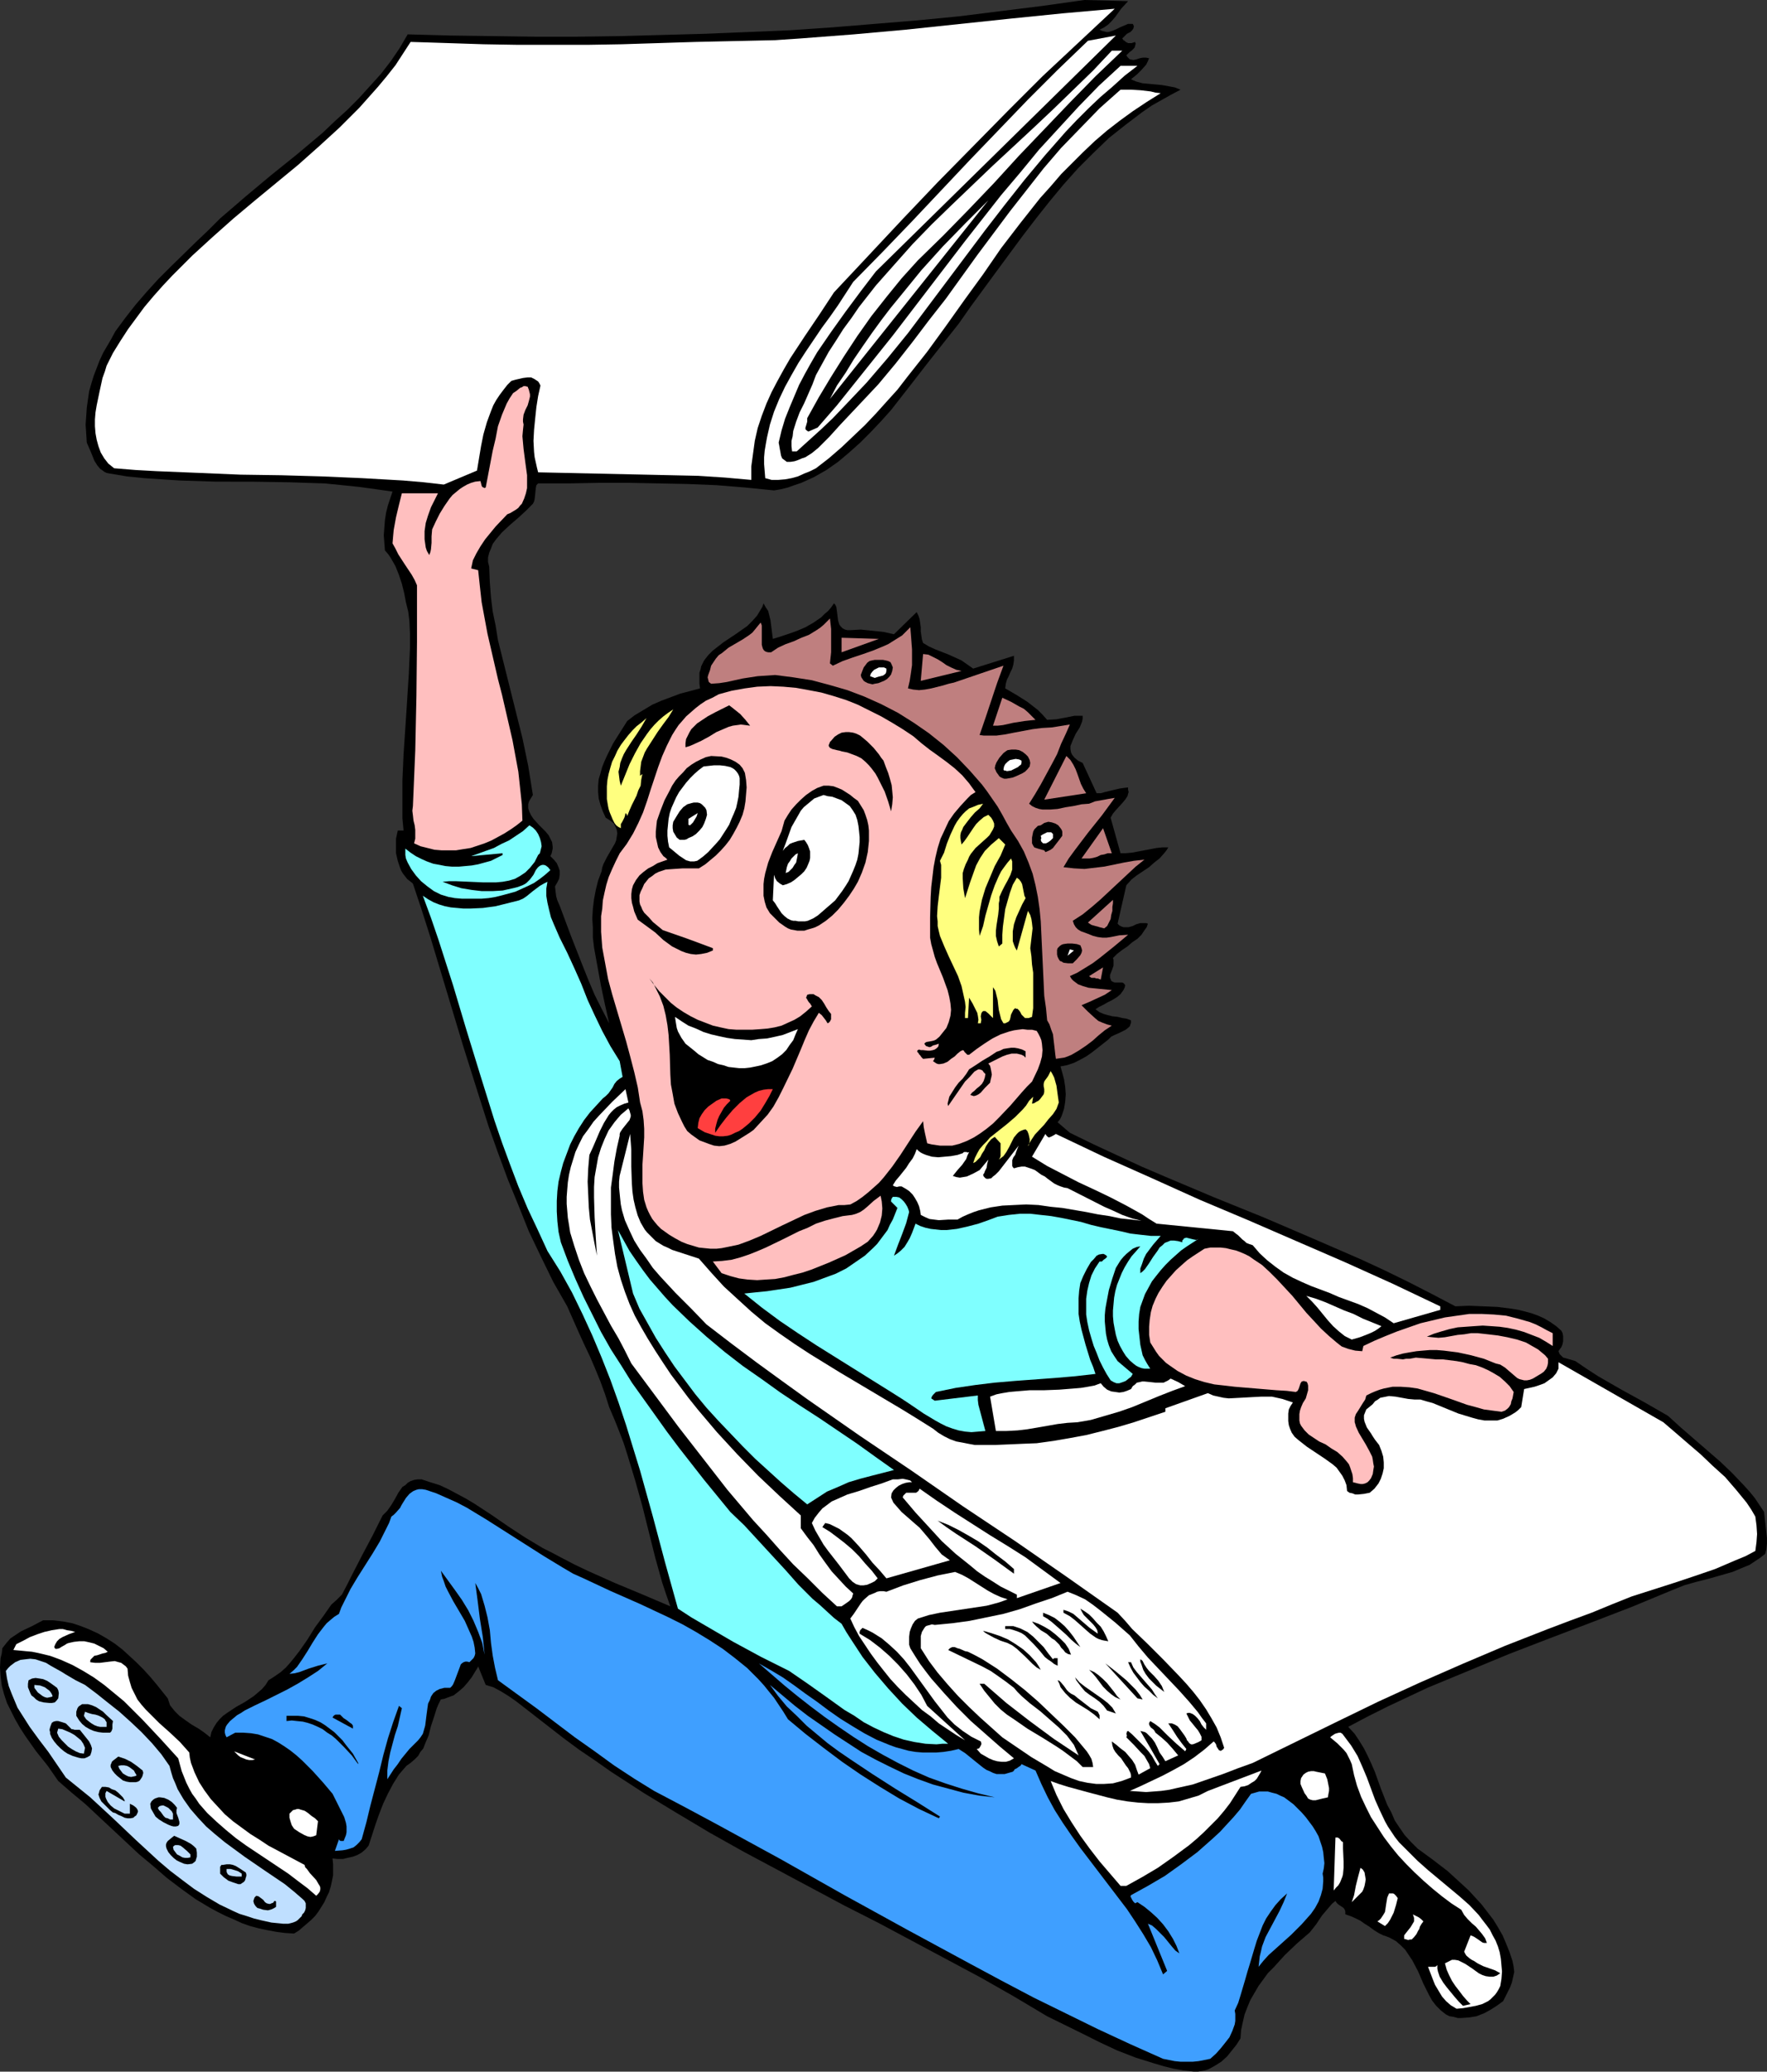
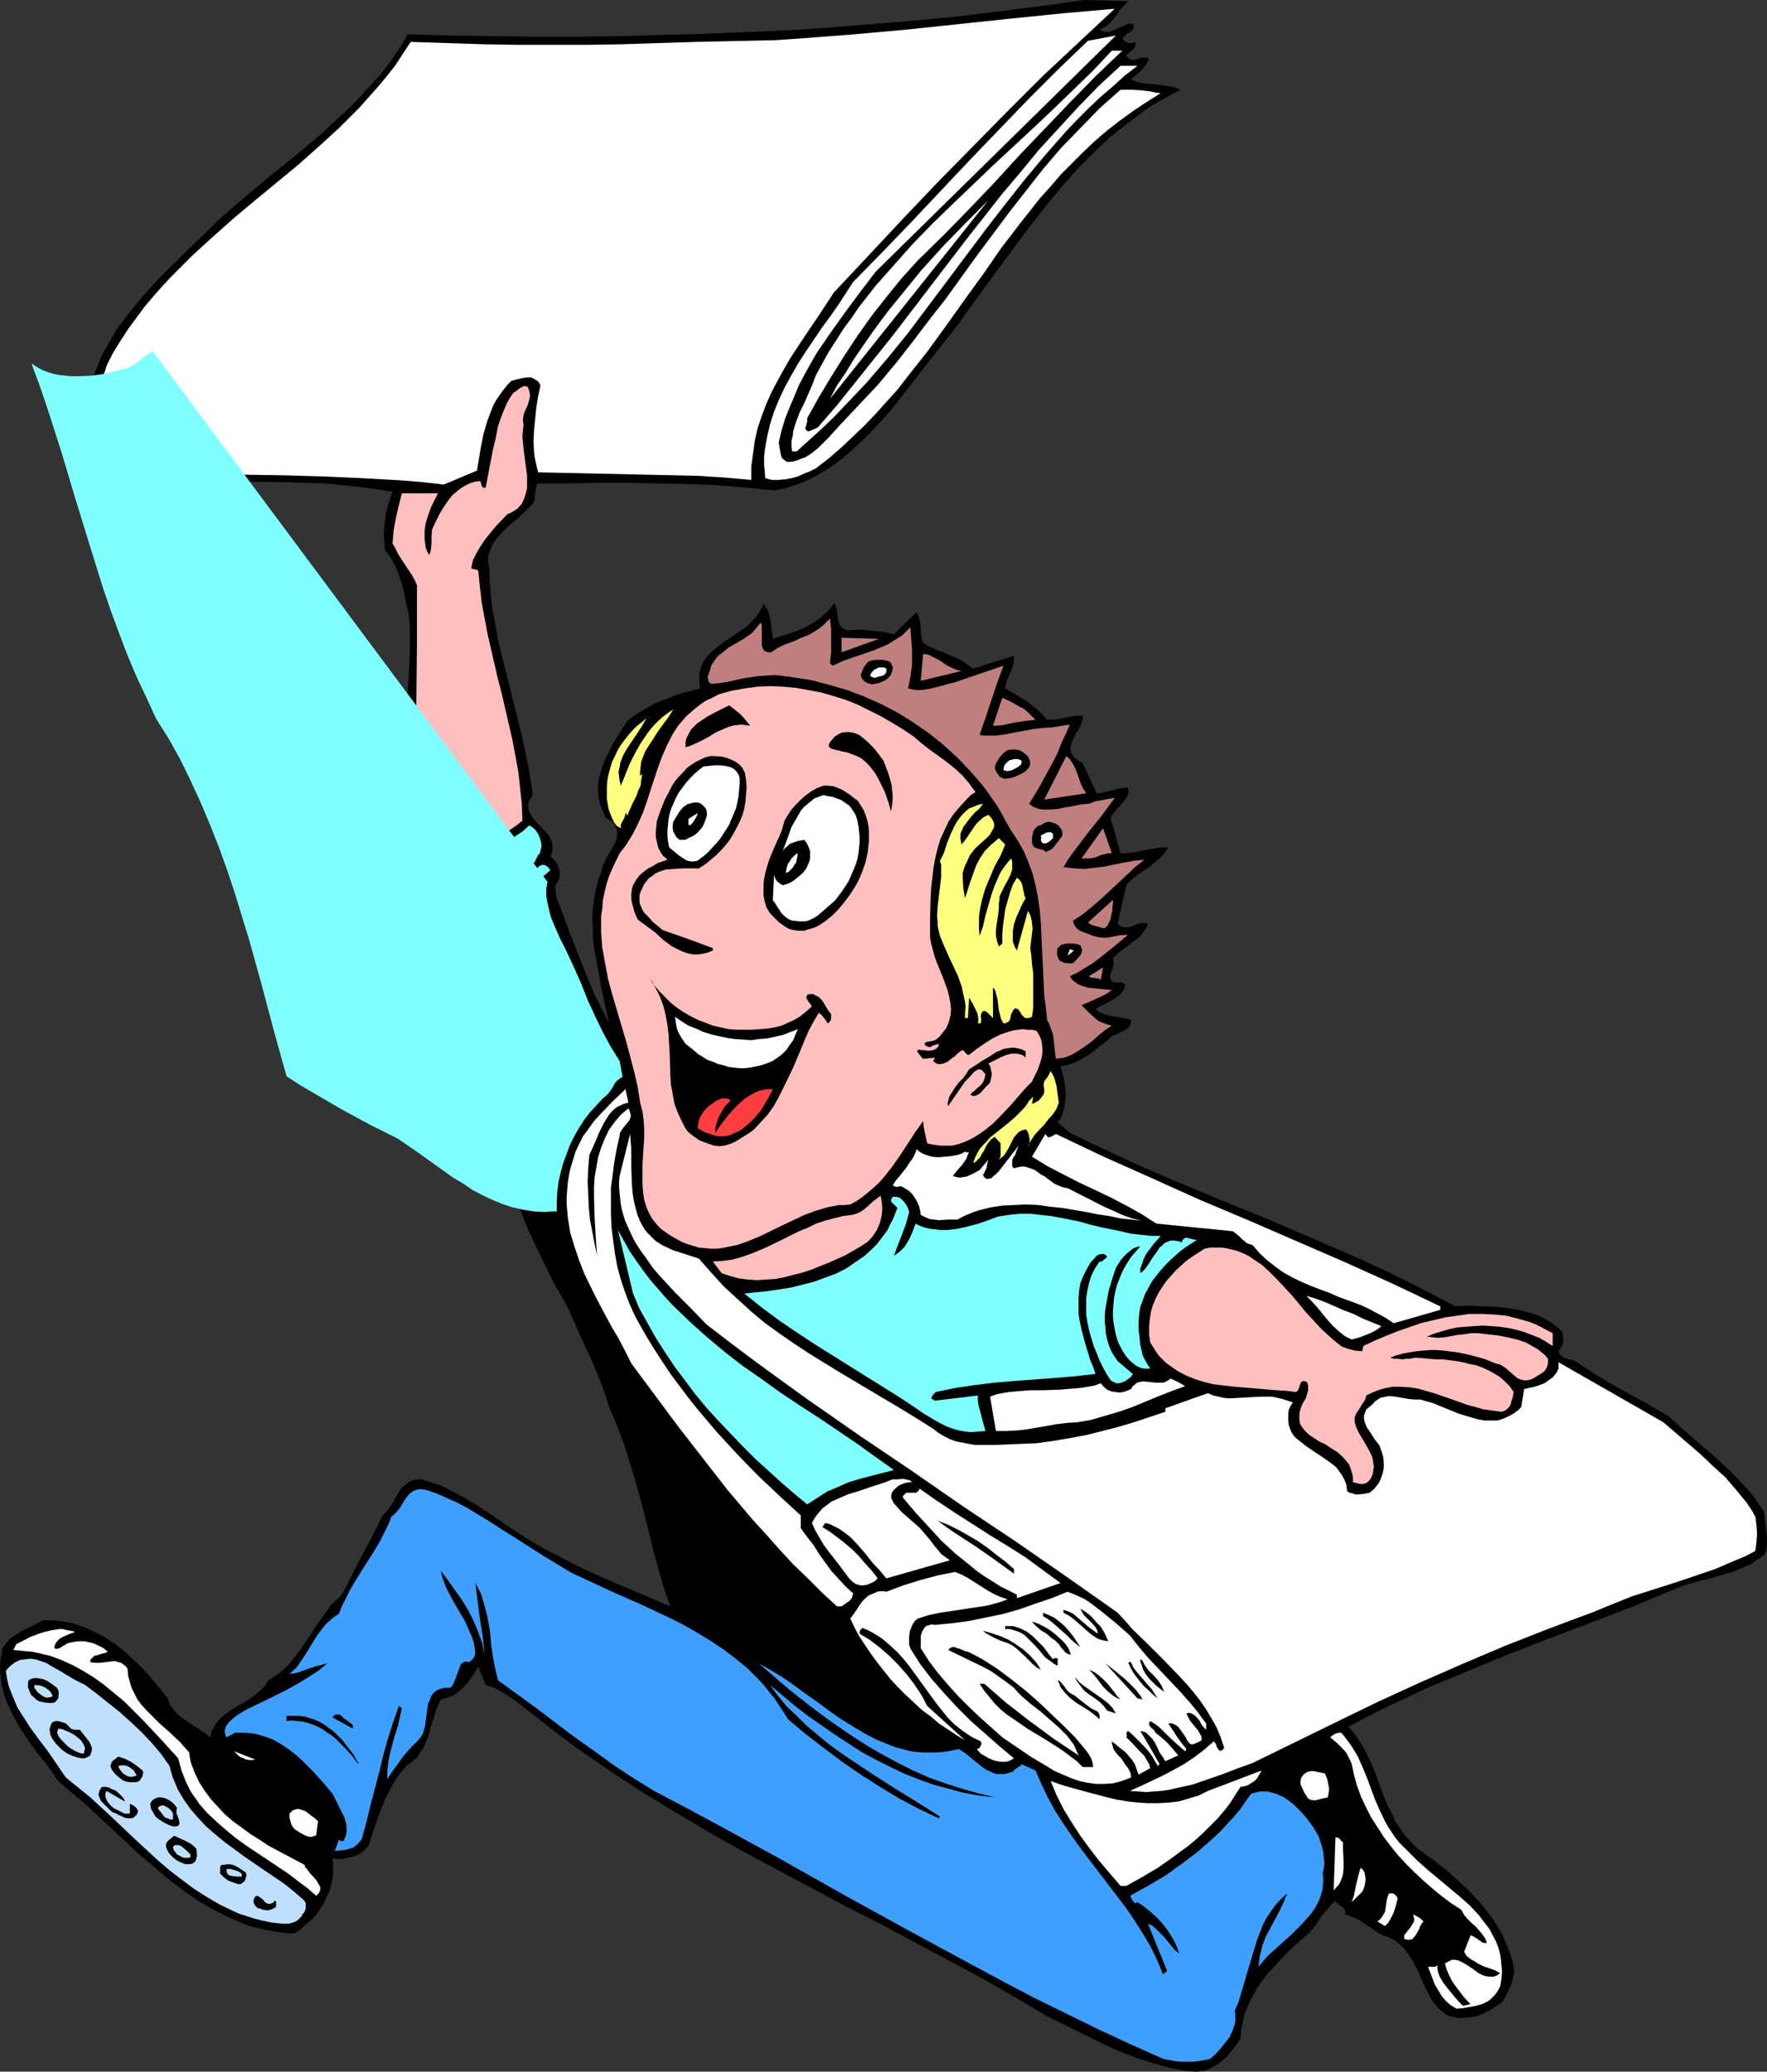
<svg xmlns="http://www.w3.org/2000/svg" xmlns:ns1="http://sodipodi.sourceforge.net/DTD/sodipodi-0.dtd" xmlns:ns2="http://www.inkscape.org/namespaces/inkscape" version="1.0" width="129.724mm" height="152.064mm" id="svg99" ns1:docname="Newspaper Delivery 1.wmf">
  <rect width="100%" height="100%" fill="#333333" stroke="none" />
  <ns1:namedview id="namedview99" pagecolor="#ffffff" bordercolor="#000000" borderopacity="0.25" ns2:showpageshadow="2" ns2:pageopacity="0.0" ns2:pagecheckerboard="0" ns2:deskcolor="#d1d1d1" ns2:document-units="mm" />
  <defs id="defs1">
    <pattern id="WMFhbasepattern" patternUnits="userSpaceOnUse" width="6" height="6" x="0" y="0" />
  </defs>
  <path style="fill:#000000;fill-opacity:1;fill-rule:evenodd;stroke:none" d="m 313.019,0.323 -1.939,2.101 -0.808,1.131 -0.808,1.131 -0.97,1.131 -0.97,0.969 -1.131,0.808 -1.293,0.646 0.646,0.323 0.646,0.162 0.646,0.162 h 0.485 l 1.131,-0.323 1.131,-0.485 0.97,-0.485 1.131,-0.485 1.131,-0.485 h 1.293 l 0.162,0.323 0.162,0.323 -0.162,0.646 -0.323,0.485 -0.485,0.485 -0.646,0.323 -0.323,0.162 -0.323,0.323 -0.485,0.485 -0.485,0.485 0.323,0.485 0.323,0.162 0.323,0.323 0.646,0.323 h 0.485 0.485 l 0.485,-0.162 0.485,-0.162 0.162,0.485 -0.162,0.646 -0.162,0.485 -0.485,0.485 -0.323,0.323 -0.485,0.323 -0.97,0.969 0.323,0.485 0.323,0.323 0.323,0.323 h 0.162 l 0.808,0.162 0.808,-0.162 0.97,-0.323 0.808,-0.162 h 0.97 l 0.808,0.162 -0.323,0.808 -0.485,0.969 -1.293,1.454 -1.293,1.293 -1.616,1.293 0.646,0.323 0.808,0.323 1.778,0.485 1.778,0.162 1.778,0.162 1.778,0.162 1.778,0.323 1.778,0.323 0.808,0.323 0.808,0.323 -2.747,1.454 -2.586,1.454 -2.586,1.454 -2.586,1.777 -4.686,3.555 -4.686,3.716 -4.363,4.201 -4.202,4.201 -4.04,4.524 -3.878,4.686 -3.717,4.686 -3.717,4.847 -7.272,9.856 -3.555,4.847 -3.555,4.847 -3.394,4.847 -3.717,4.686 -2.424,3.07 -2.424,3.07 -5.01,6.463 -5.171,6.625 -2.747,3.07 -2.909,3.07 -2.909,2.908 -3.07,2.747 -3.07,2.585 -3.232,2.262 -3.394,1.939 -1.778,0.808 -1.778,0.808 -1.939,0.646 -1.778,0.646 -1.939,0.485 -1.939,0.323 -8.08,-0.808 -7.918,-0.646 -8.08,-0.323 -8.08,-0.162 -8.08,-0.162 h -8.242 l -8.403,0.162 h -8.565 l -0.485,0.485 -0.162,0.808 -0.162,1.616 -0.162,1.454 -0.162,0.646 -0.323,0.646 -0.97,0.969 -0.97,0.969 -2.101,1.939 -2.262,1.939 -2.262,2.1 -0.97,1.131 -0.808,0.969 -0.808,1.131 -0.485,1.293 -0.485,1.131 -0.323,1.293 v 1.293 l 0.323,1.293 0.162,4.201 0.323,4.201 0.485,4.039 0.808,3.878 0.646,4.039 0.97,3.878 1.939,7.756 1.939,7.756 1.939,7.756 0.808,3.878 0.808,3.878 0.646,4.039 0.646,4.039 -0.485,0.808 -0.323,0.485 -0.323,0.646 -0.162,0.646 v 1.131 l 0.323,0.969 0.485,0.969 0.646,0.969 1.616,1.777 1.778,1.777 0.808,0.969 0.485,0.969 0.485,0.969 0.162,1.293 v 0.485 l -0.162,0.808 -0.162,0.646 -0.323,0.646 0.97,0.969 0.808,0.969 0.485,1.131 0.323,0.969 v 1.131 l -0.162,1.131 -0.485,0.969 -0.646,1.131 0.162,1.454 0.162,1.293 0.323,1.131 0.646,1.454 3.07,8.24 3.232,8.24 1.616,4.039 1.778,4.201 1.939,3.878 2.101,4.039 -1.131,-5.009 -1.131,-5.332 -0.97,-5.332 -0.97,-5.332 -0.323,-2.747 v -2.747 l -0.162,-2.585 0.162,-2.747 0.323,-2.585 0.485,-2.585 0.646,-2.585 0.97,-2.585 0.162,-0.969 0.323,-0.969 0.97,-1.939 1.131,-1.939 1.131,-1.939 0.323,-0.808 0.162,-0.969 0.162,-0.969 -0.162,-0.969 -0.323,-0.808 -0.485,-0.969 -0.97,-0.808 -1.293,-0.808 -0.808,-1.777 -0.646,-1.777 -0.485,-1.777 -0.162,-1.777 v -1.777 l 0.162,-1.777 0.485,-1.616 0.485,-1.777 0.646,-1.616 0.808,-1.777 1.616,-3.232 1.939,-3.07 1.939,-3.07 2.101,-1.616 2.424,-1.454 2.424,-1.454 2.586,-1.131 2.586,-0.969 2.586,-0.969 5.494,-1.454 -0.162,-1.293 v -1.131 -0.969 -0.969 l 0.323,-0.969 0.162,-0.808 0.808,-1.616 1.131,-1.454 1.293,-1.293 1.454,-1.131 1.454,-1.131 3.394,-2.262 1.616,-1.131 1.616,-1.131 1.454,-1.454 1.293,-1.454 0.97,-1.616 0.485,-0.808 0.323,-0.969 0.646,1.131 0.646,0.969 0.323,1.293 0.323,1.293 0.323,2.585 0.323,2.585 2.101,-0.646 2.424,-0.808 2.262,-0.808 2.262,-0.969 2.262,-1.293 2.101,-1.454 0.97,-0.969 0.97,-0.808 0.808,-0.969 0.808,-1.131 0.323,0.323 0.323,0.646 0.162,1.131 0.162,1.293 0.162,1.293 0.323,1.131 0.323,0.485 0.323,0.323 0.323,0.323 0.646,0.323 0.646,0.162 h 0.808 l 2.909,-0.162 3.232,0.323 3.07,0.323 2.909,0.646 6.302,-6.14 0.485,0.969 0.323,0.969 0.162,1.131 0.162,1.131 v 1.131 l 0.162,1.131 0.162,1.131 0.323,0.969 1.616,0.969 1.778,0.808 3.717,1.454 1.778,0.808 1.778,0.808 1.616,1.131 1.616,1.131 11.312,-3.555 v 1.293 l -0.162,1.131 -0.323,1.131 -0.485,0.969 -0.485,1.131 -0.485,0.969 -0.323,1.131 -0.162,1.293 3.07,1.777 3.07,1.939 1.454,1.131 1.454,1.131 1.293,1.293 1.293,1.454 2.586,-0.162 2.586,-0.485 2.424,-0.485 h 1.131 1.131 v 0.808 l -0.162,0.808 -0.323,0.808 -0.323,0.808 -1.131,1.777 -0.808,1.777 -0.323,0.808 -0.323,0.808 v 0.808 l 0.162,0.969 0.323,0.646 0.646,0.808 0.97,0.808 0.646,0.323 0.646,0.323 3.878,8.402 h 1.131 l 1.131,-0.323 4.04,-0.969 1.131,-0.162 1.293,-0.162 v 0.646 l 0.162,0.646 -0.162,0.485 -0.162,0.646 -0.646,0.969 -0.808,0.969 -1.778,1.939 -0.808,0.969 -0.646,1.131 2.747,9.856 h 1.454 l 1.778,-0.162 6.787,-1.293 1.616,-0.162 h 1.616 l -0.485,0.808 -0.646,0.808 -1.293,1.454 -1.454,1.131 -1.454,1.293 -3.394,2.262 -1.454,1.131 -1.454,1.616 -2.424,10.664 0.485,0.485 0.646,0.323 0.485,0.162 h 0.485 0.97 l 1.131,-0.323 0.97,-0.485 1.131,-0.323 h 0.97 0.646 l 0.485,0.162 -0.323,0.969 -0.485,0.646 -0.97,1.454 -1.131,1.131 -1.454,0.969 -1.293,1.131 -1.454,0.969 -1.454,1.131 -1.131,1.131 0.162,0.485 v 0.646 0.969 l -0.323,0.969 -0.323,0.808 -0.323,0.808 v 0.808 l 0.162,0.323 0.162,0.485 0.485,0.323 0.485,0.162 h 1.293 0.323 0.485 l 0.323,0.162 0.323,0.323 0.162,0.323 -0.162,0.646 -0.323,0.646 -0.808,1.131 -0.97,0.808 -1.293,0.808 -1.293,0.646 -1.131,0.646 -1.293,0.646 -0.97,0.646 1.131,0.808 1.131,0.485 1.131,0.323 1.293,0.323 1.454,0.162 1.293,0.323 1.131,0.162 1.293,0.485 v 0.646 l -0.162,0.485 -0.162,0.485 -0.323,0.323 -0.808,0.646 -0.97,0.485 -0.97,0.485 -1.131,0.485 -0.97,0.485 -0.808,0.808 -3.07,2.424 -1.454,1.131 -1.616,1.131 -1.778,0.969 -1.616,0.808 -1.939,0.646 -1.778,0.323 0.485,1.777 0.485,1.777 0.323,2.1 0.162,2.101 -0.162,2.1 -0.323,1.939 -0.323,0.969 -0.323,0.969 -0.485,0.969 -0.646,0.808 3.394,2.908 6.626,3.232 6.626,3.07 6.626,3.07 6.787,2.908 13.413,5.655 6.787,2.747 6.787,2.747 13.574,5.817 13.413,5.817 6.626,3.07 6.626,3.232 6.626,3.393 6.464,3.393 3.717,-0.162 4.04,0.162 3.878,0.162 3.878,0.485 1.939,0.323 1.939,0.485 1.778,0.485 1.778,0.646 1.778,0.808 1.616,0.969 1.616,1.131 1.454,1.293 0.323,0.646 0.162,0.808 v 0.646 0.808 l -0.162,0.808 -0.323,0.808 -0.485,0.646 -0.323,0.485 0.323,0.808 0.485,0.485 0.485,0.485 0.646,0.162 2.747,0.808 3.07,2.1 3.232,2.1 6.464,3.716 6.464,3.555 6.464,3.716 3.555,3.232 7.272,6.301 3.555,3.07 3.394,3.232 3.232,3.393 1.616,1.777 1.454,1.777 1.293,1.939 1.293,1.939 0.323,2.908 0.323,2.908 0.162,1.454 v 1.454 l -0.162,1.616 -0.323,1.293 -1.454,1.131 -1.454,0.969 -1.454,0.969 -1.616,0.646 -3.07,1.293 -3.394,0.969 -3.394,0.969 -3.232,0.808 -3.394,0.969 -1.616,0.646 -1.616,0.646 -11.312,4.686 -11.312,4.363 -11.474,4.363 -11.312,4.363 -11.312,4.686 -11.312,4.686 -5.494,2.585 -5.494,2.585 -5.494,2.747 -5.494,2.908 1.778,1.939 1.293,1.939 1.293,2.1 1.131,2.262 0.97,2.1 0.97,2.262 1.616,4.524 1.778,4.524 1.131,2.1 0.97,2.262 1.293,1.939 1.454,2.1 1.778,1.939 1.778,1.777 4.202,3.07 4.202,3.232 3.878,3.555 1.939,1.777 1.778,1.939 1.778,1.939 1.616,2.1 1.616,2.1 1.293,2.1 1.293,2.262 0.97,2.262 0.97,2.424 0.808,2.424 0.323,1.616 0.162,1.454 -0.323,1.454 -0.323,1.454 -0.485,1.293 -0.646,1.293 -1.293,2.585 -1.778,1.293 -1.778,1.131 -1.778,0.969 -2.101,0.808 -1.939,0.323 -2.262,0.162 h -0.97 l -1.131,-0.323 -1.131,-0.162 -0.97,-0.485 -1.454,-1.131 -1.293,-1.293 -1.131,-1.454 -0.808,-1.454 -1.616,-3.232 -1.454,-3.393 -1.616,-3.07 -0.97,-1.454 -0.97,-1.454 -1.293,-1.293 -1.293,-1.131 -1.778,-0.969 -0.808,-0.323 -0.97,-0.323 -1.293,-0.646 -1.293,-0.808 -1.293,-0.969 -1.293,-0.808 -1.131,-0.808 -1.293,-0.646 -1.454,-0.646 -1.454,-0.485 v -0.808 l -0.162,-0.485 -0.323,-0.485 -0.485,-0.323 -0.485,-0.323 -0.485,-0.323 -0.485,-0.485 -0.323,-0.485 -0.97,0.808 -0.97,1.131 -1.778,2.1 -1.616,2.424 -1.778,2.262 -3.555,3.07 -3.394,3.232 -3.07,3.393 -1.616,1.616 -1.293,1.777 -1.293,1.777 -1.131,1.939 -1.131,1.939 -0.808,1.939 -0.808,2.1 -0.485,2.1 -0.485,2.262 -0.162,2.262 -1.131,1.777 -1.293,1.616 -1.293,1.616 -1.616,1.454 -1.778,1.131 -1.778,0.969 -0.97,0.323 -0.97,0.162 -0.97,0.162 h -1.131 l -2.909,-0.323 -2.747,-0.485 -2.586,-0.646 -2.747,-0.808 -2.586,-0.808 -2.586,-0.808 -5.01,-1.939 -4.848,-2.262 -4.848,-2.424 -9.858,-4.847 -9.211,-5.494 -9.373,-5.332 -9.373,-5.009 -9.373,-5.009 -9.373,-5.009 -9.534,-4.847 -18.746,-10.018 -9.373,-5.009 -9.211,-5.17 -9.211,-5.494 -9.05,-5.494 -9.211,-5.978 -4.363,-3.07 -4.525,-3.07 -4.363,-3.232 -4.363,-3.393 -4.363,-3.393 -4.363,-3.393 -2.101,-1.454 -2.101,-1.293 -2.101,-1.131 -1.131,-0.323 -0.97,-0.323 -2.101,-5.17 v 0.162 l -1.778,2.908 -1.131,1.454 -1.131,1.293 -1.293,1.131 -1.454,1.131 -1.778,0.646 -0.808,0.323 -0.97,0.162 -0.646,1.293 -0.485,1.131 -0.808,2.585 -0.808,2.424 -0.646,2.585 -0.97,2.262 -0.485,1.293 -0.808,0.969 -0.646,1.131 -0.97,0.969 -1.131,0.969 -1.131,0.808 -1.131,1.293 -0.97,1.131 -1.616,2.585 -1.454,2.747 -1.293,2.747 -1.131,2.908 -0.97,2.747 -1.939,5.978 -0.808,0.969 -1.131,0.969 -1.131,0.646 -1.293,0.485 -1.454,0.323 -1.293,0.323 h -1.454 l -1.454,-0.162 0.162,1.616 v 1.616 1.454 l -0.323,1.616 -0.323,1.454 -0.485,1.616 -0.646,1.293 -0.646,1.454 -0.808,1.293 -0.808,1.293 -0.97,1.293 -1.131,1.131 -1.131,0.969 -1.131,0.969 -1.131,0.969 -1.293,0.808 -2.586,-0.162 -2.424,-0.323 -2.586,-0.485 -2.262,-0.485 -2.424,-0.646 -2.262,-0.808 -2.101,-0.969 -2.262,-0.969 -2.262,-1.131 -2.101,-1.131 -4.04,-2.424 -4.04,-2.908 -4.04,-3.07 -3.717,-3.232 -3.878,-3.232 -7.434,-6.948 -7.434,-6.948 -3.878,-3.232 -3.717,-3.232 -2.909,-4.201 -3.232,-4.039 L 6.949,481.5 5.494,479.237 4.202,476.975 3.07,474.713 1.939,472.451 1.131,470.028 0.485,467.604 0.162,465.019 0,462.595 l 0.162,-2.585 0.323,-1.293 0.162,-1.454 1.131,-1.454 1.131,-1.293 1.454,-0.969 1.454,-0.969 3.07,-1.454 3.07,-1.616 h 2.747 l 2.747,0.323 2.586,0.485 2.424,0.808 2.424,0.969 2.424,1.131 2.262,1.293 2.262,1.454 2.101,1.616 1.939,1.777 1.939,1.777 1.939,1.939 1.778,1.939 1.778,2.1 3.232,4.039 0.323,0.969 0.323,0.969 0.646,0.808 0.646,0.808 1.293,1.293 1.778,1.293 1.616,1.131 1.939,1.131 1.616,1.131 1.616,1.293 0.323,-1.454 0.646,-1.293 0.808,-1.293 0.808,-0.969 0.97,-0.969 1.131,-0.808 2.424,-1.616 2.586,-1.454 2.424,-1.616 1.131,-0.969 1.131,-0.969 0.97,-1.131 0.808,-1.293 1.778,-1.131 1.616,-1.131 1.454,-1.293 1.293,-1.454 1.293,-1.616 1.131,-1.454 2.262,-3.232 2.101,-3.393 2.262,-3.07 1.131,-1.616 1.131,-1.616 1.454,-1.293 1.454,-1.454 1.454,-2.747 1.454,-2.908 2.747,-5.332 2.909,-5.494 2.747,-5.494 0.646,-0.646 0.646,-0.646 1.131,-1.616 0.97,-1.616 0.97,-1.777 1.131,-1.616 0.808,-0.485 0.646,-0.646 0.808,-0.485 0.97,-0.323 0.97,-0.162 h 1.131 l 2.424,0.808 2.586,0.808 2.424,1.131 2.424,1.293 2.424,1.293 2.424,1.454 4.686,3.07 4.686,3.232 4.686,3.07 4.848,2.908 2.586,1.293 2.424,1.293 3.717,1.939 3.717,1.777 7.595,3.393 3.878,1.616 3.878,1.616 7.595,3.232 -1.131,-3.232 -1.131,-3.393 -1.939,-6.948 -1.778,-7.109 -1.778,-7.109 -1.939,-6.948 -2.101,-6.948 -1.131,-3.555 -1.293,-3.393 -1.293,-3.232 -1.454,-3.393 -1.131,-3.555 -1.293,-3.555 -1.454,-3.555 -1.454,-3.393 -1.616,-3.393 -1.616,-3.555 -3.07,-6.948 -3.878,-6.786 -3.394,-6.948 -3.394,-7.109 -2.909,-7.271 -2.909,-7.109 -2.747,-7.433 -2.586,-7.271 -2.424,-7.594 -4.686,-14.865 -4.525,-15.027 -4.525,-15.027 -2.424,-7.594 -2.424,-7.271 -0.808,-0.646 -0.808,-0.646 -1.131,-1.454 -0.485,-0.808 -0.323,-0.808 -0.646,-1.939 -0.485,-2.1 v -1.939 -2.1 l 0.485,-2.262 h 1.616 l -0.323,-3.393 v -3.393 -3.555 -3.555 l 0.323,-7.271 0.485,-7.271 0.485,-7.433 0.485,-7.594 0.323,-7.271 v -3.878 l -0.162,-3.555 -0.323,-2.585 -0.646,-2.585 -0.485,-2.585 -0.646,-2.585 -0.808,-2.424 -0.97,-2.424 -1.293,-2.262 -0.646,-0.969 -0.97,-1.131 -0.162,-2.1 -0.162,-2.1 0.162,-2.1 0.162,-2.1 0.323,-2.1 0.485,-1.939 0.646,-1.939 0.646,-1.939 -4.525,-0.646 -4.686,-0.646 -4.686,-0.485 -4.848,-0.485 -5.01,-0.162 -4.848,-0.162 -10.181,-0.162 H 59.954 l -10.019,-0.323 -5.01,-0.323 -4.848,-0.323 -4.848,-0.485 -4.848,-0.808 -0.808,-0.162 -0.646,-0.323 -0.646,-0.485 -0.485,-0.323 -0.808,-0.969 -0.808,-1.293 -0.97,-2.424 -1.131,-2.585 -0.162,-2.585 -0.162,-2.424 0.162,-2.262 0.162,-2.424 0.323,-2.262 0.323,-2.262 0.646,-2.262 0.646,-2.101 0.808,-2.1 0.808,-2.1 0.97,-2.1 1.131,-1.939 1.131,-1.939 1.131,-2.101 2.747,-3.716 2.909,-3.716 3.07,-3.555 3.232,-3.555 3.394,-3.393 6.949,-6.786 3.394,-3.232 3.394,-3.393 3.394,-2.908 3.555,-3.07 6.949,-5.817 7.434,-5.978 7.11,-5.978 3.394,-3.232 3.394,-3.07 3.232,-3.232 3.07,-3.393 3.07,-3.393 2.747,-3.555 2.424,-3.555 2.262,-3.878 11.797,0.323 11.797,0.162 11.635,0.162 h 11.958 L 172.104,10.018 183.901,9.695 195.697,9.371 207.494,8.887 219.129,8.402 230.926,7.594 242.723,6.625 254.52,5.655 266.155,4.524 277.79,3.07 289.425,1.616 300.899,0 Z" id="path1" />
  <path style="fill:#ffffff;fill-opacity:1;fill-rule:evenodd;stroke:none" d="m 309.302,2.424 -10.019,9.371 -10.019,9.371 -9.696,9.695 -9.696,9.856 -9.696,9.856 -9.534,10.018 -9.534,10.179 -9.696,10.341 -4.04,6.14 -4.04,5.978 -4.04,6.14 -1.778,3.07 -1.778,3.232 -1.616,3.07 -1.454,3.232 -1.293,3.393 -1.131,3.393 -0.808,3.555 -0.485,3.555 -0.485,3.555 v 3.716 l -7.272,-0.646 -7.434,-0.485 -7.272,-0.162 -7.434,-0.162 -14.867,-0.323 -14.867,-0.323 -0.323,-1.293 -0.323,-1.454 -0.323,-1.454 -0.162,-1.454 -0.162,-3.07 0.162,-3.07 0.323,-3.232 0.323,-3.07 0.485,-3.07 0.646,-2.908 -0.323,-0.646 -0.323,-0.485 -0.485,-0.323 -0.485,-0.323 -0.97,-0.485 h -0.97 l -1.293,0.162 -2.101,0.485 -1.131,0.323 -1.131,1.131 -1.131,1.454 -0.97,1.293 -0.97,1.454 -0.808,1.454 -0.646,1.616 -1.131,3.07 -0.97,3.393 -0.646,3.232 -1.131,6.786 -9.211,3.878 -5.656,-0.646 -5.656,-0.485 -11.312,-0.646 -11.15,-0.485 -11.312,-0.323 -11.312,-0.162 -11.474,-0.485 -11.797,-0.485 -5.818,-0.323 -5.979,-0.485 -1.616,-1.293 -1.131,-1.454 -0.97,-1.616 -0.646,-1.777 -0.485,-1.777 -0.323,-1.777 -0.162,-1.939 v -1.939 l 0.162,-1.939 0.323,-1.939 0.808,-3.878 0.808,-3.716 0.646,-1.777 0.485,-1.616 1.778,-3.555 2.101,-3.393 2.101,-3.232 2.262,-3.07 2.262,-3.07 2.586,-3.07 2.586,-2.908 2.586,-2.747 5.494,-5.494 5.656,-5.17 5.818,-5.17 5.979,-5.009 11.958,-9.856 5.818,-5.17 5.656,-5.17 2.747,-2.747 2.747,-2.747 2.586,-2.908 2.586,-2.908 2.424,-2.908 2.424,-3.07 2.101,-3.232 2.101,-3.232 5.333,0.162 5.01,0.162 9.858,0.323 9.696,0.162 h 9.534 9.534 l 9.696,-0.162 5.01,-0.162 5.171,-0.162 5.01,-0.162 5.333,-0.162 7.272,-0.162 7.434,-0.162 7.272,-0.162 7.11,-0.485 14.706,-1.131 14.382,-1.293 29.088,-3.07 14.382,-1.454 z" id="path2" />
  <path style="fill:#ffffff;fill-opacity:1;fill-rule:evenodd;stroke:none" d="m 243.046,75.295 -4.202,5.494 -4.202,5.655 -4.04,5.655 -3.878,5.655 -1.778,3.07 -1.616,2.908 -1.616,3.07 -1.293,3.07 -1.293,3.07 -1.293,3.232 -0.97,3.232 -0.808,3.393 0.162,0.808 0.162,0.969 0.162,0.808 0.162,0.969 0.323,0.808 0.646,0.485 0.646,0.485 h 0.485 0.485 l 1.131,-0.162 0.97,-0.323 1.131,-0.485 0.97,-0.323 1.778,-1.131 1.778,-1.454 1.454,-1.454 1.616,-1.616 3.07,-3.393 5.333,-5.655 5.171,-5.494 4.848,-5.817 4.686,-5.978 4.525,-5.978 4.686,-5.978 8.726,-12.118 9.05,-12.118 4.686,-5.978 4.686,-5.978 4.848,-5.655 5.333,-5.494 5.333,-5.494 2.909,-2.585 2.909,-2.585 h 1.454 1.616 l 2.586,0.162 2.747,0.323 1.293,0.323 1.454,0.162 -3.878,2.424 -3.878,2.585 -3.555,2.585 -3.555,2.747 -3.394,2.908 -3.232,3.07 -3.07,3.07 -3.07,3.07 -2.909,3.393 -2.909,3.232 -5.494,6.948 -5.333,6.948 -5.01,7.271 -5.171,7.109 -5.171,7.271 -5.171,7.109 -5.494,6.948 -2.747,3.555 -3.07,3.393 -2.909,3.232 -3.07,3.232 -3.232,3.07 -3.232,3.07 -3.555,3.07 -3.555,2.747 -1.616,0.808 -1.616,0.646 -1.778,0.808 -1.778,0.485 -1.778,0.323 -1.939,0.162 h -1.778 l -1.778,-0.485 -0.162,-1.939 -0.162,-1.939 v -1.939 l 0.162,-1.777 0.323,-1.939 0.323,-1.777 0.808,-3.555 1.131,-3.555 1.454,-3.555 1.616,-3.393 1.778,-3.232 1.939,-3.393 2.101,-3.232 4.363,-6.463 2.262,-3.07 2.262,-3.232 2.101,-3.232 2.101,-3.232 8.242,-8.402 8.08,-8.402 15.998,-16.966 8.08,-8.402 8.08,-8.402 8.242,-8.24 8.403,-8.079 7.757,-1.454 z" id="path3" />
  <path style="fill:#ffffff;fill-opacity:1;fill-rule:evenodd;stroke:none" d="m 311.403,14.057 -7.434,7.109 -7.11,7.271 -7.11,7.433 -7.11,7.433 -6.787,7.433 -7.11,7.433 -6.949,7.109 -7.11,6.948 -4.525,5.009 -4.202,5.17 -4.202,5.332 -3.878,5.494 -3.717,5.655 -3.555,5.655 -3.394,5.655 -3.232,5.817 v 0.485 0.485 l -0.323,1.131 -0.162,0.485 v 0.485 l 0.323,0.323 0.485,0.323 2.586,-1.131 5.333,-6.14 5.171,-6.463 10.342,-12.926 10.019,-13.088 10.019,-13.088 10.019,-12.765 5.333,-6.302 5.171,-6.302 5.494,-5.978 5.494,-5.978 5.656,-5.817 5.979,-5.494 h 4.686 l -3.555,2.747 -3.394,3.07 -3.394,2.908 -3.232,3.07 -3.232,3.232 -3.07,3.232 -5.818,6.625 -5.656,6.786 -5.494,6.948 -5.494,7.109 -5.333,7.109 -10.666,14.219 -5.333,7.109 -5.656,6.948 -5.818,6.786 -3.07,3.232 -3.07,3.232 -3.232,3.393 -3.232,3.07 -3.394,3.07 -3.394,3.07 h -1.293 l -0.162,-1.454 v -1.454 l 0.323,-1.293 0.162,-1.454 0.808,-2.585 0.97,-2.585 1.293,-2.585 1.131,-2.585 1.131,-2.585 0.97,-2.585 1.778,-3.232 1.778,-3.232 2.101,-3.232 1.939,-3.07 2.262,-3.07 2.101,-3.07 4.686,-5.978 5.01,-5.655 5.171,-5.817 5.333,-5.494 5.494,-5.332 11.312,-10.826 11.312,-10.503 5.656,-5.332 5.494,-5.332 5.494,-5.332 5.171,-5.494 z" id="path4" />
  <path style="fill:#ffffff;fill-opacity:1;fill-rule:evenodd;stroke:none" d="m 230.28,110.68 1.939,-3.716 2.424,-3.555 2.262,-3.716 2.424,-3.555 2.586,-3.716 2.586,-3.555 2.586,-3.393 2.909,-3.555 5.656,-6.948 5.979,-6.625 6.302,-6.463 6.302,-6.302 z" id="path5" />
  <path style="fill:#ffbfbf;fill-opacity:1;fill-rule:evenodd;stroke:none" d="m 146.409,107.287 0.323,0.808 0.162,0.646 0.162,0.646 v 0.646 l -0.323,1.293 -0.323,1.131 -0.646,1.293 -0.485,1.293 -0.162,1.293 v 0.646 l 0.162,0.808 -0.162,1.454 -0.162,1.777 0.162,1.777 0.162,1.777 0.485,3.716 0.485,3.555 v 1.777 1.777 l -0.323,1.454 -0.485,1.454 -0.646,1.454 -0.485,0.485 -0.485,0.646 -0.646,0.485 -0.808,0.485 -0.808,0.485 -0.808,0.323 -3.232,3.393 -1.454,1.777 -1.454,1.777 -1.293,1.939 -1.131,1.939 -0.97,1.939 -0.485,2.262 1.939,0.485 0.485,4.524 0.485,4.363 0.808,4.363 0.808,4.363 1.939,8.402 0.97,4.201 1.131,4.363 1.939,8.402 0.97,4.201 0.808,4.363 0.808,4.363 0.485,4.524 0.485,4.524 0.162,4.524 -1.616,1.293 -1.616,1.131 -1.778,1.131 -1.778,0.969 -1.778,0.969 -1.939,0.808 -1.939,0.646 -1.939,0.646 -2.101,0.323 -1.939,0.323 h -1.939 -2.101 l -1.939,-0.162 -1.939,-0.485 -1.939,-0.485 -1.778,-0.808 0.323,-1.293 v -1.131 -1.293 l -0.162,-1.293 -0.323,-1.293 -0.162,-1.454 -0.162,-1.293 0.162,-1.293 0.646,-15.35 0.323,-15.188 0.162,-15.35 v -15.35 l -0.646,-1.454 -0.808,-1.454 -1.939,-2.908 -1.778,-2.747 -0.808,-1.616 -0.808,-1.454 0.162,-1.939 0.162,-1.777 0.646,-3.555 0.808,-3.393 0.808,-3.232 h 10.019 l -0.97,1.939 -0.97,1.939 -0.808,2.262 -0.646,2.1 -0.323,2.262 v 2.262 l 0.162,1.131 0.162,1.131 0.323,0.969 0.646,1.131 0.323,-0.808 0.162,-0.808 0.162,-1.777 v -1.777 l 0.162,-1.939 0.97,-2.1 1.131,-2.262 1.293,-2.1 1.454,-2.1 0.808,-0.969 0.97,-0.808 0.97,-0.808 0.97,-0.646 1.131,-0.646 1.131,-0.485 1.131,-0.323 1.454,-0.162 0.162,0.646 0.162,0.646 0.162,0.323 0.323,0.162 0.323,0.162 0.323,-0.162 1.293,-6.786 0.646,-3.393 0.808,-3.393 0.646,-3.393 1.131,-3.232 1.293,-3.07 0.808,-1.454 0.97,-1.454 0.97,-0.646 0.97,-0.808 0.485,-0.162 0.485,-0.323 h 0.485 z" id="path6" />
  <path style="fill:#bf7f7f;fill-opacity:1;fill-rule:evenodd;stroke:none" d="m 230.28,184.036 0.808,0.646 2.747,-1.293 2.747,-0.969 1.454,-0.485 1.454,-0.485 2.747,-0.969 2.747,-1.131 1.454,-0.646 1.293,-0.808 1.293,-0.808 1.293,-0.808 1.131,-1.131 1.131,-1.131 0.162,1.939 0.162,2.1 0.162,2.1 v 2.1 2.262 l -0.323,2.262 -0.323,2.1 -0.485,2.1 1.454,0.323 1.616,0.162 1.616,-0.162 1.778,-0.323 3.232,-0.808 1.616,-0.485 1.454,-0.323 13.736,-4.686 -1.778,4.847 -1.616,4.847 -1.616,4.847 -1.616,4.686 1.131,0.162 h 1.131 2.424 l 2.424,-0.323 2.424,-0.485 2.586,-0.485 2.586,-0.485 2.586,-0.323 2.747,-0.162 5.01,-0.808 -1.131,2.585 -1.293,2.747 -1.131,2.908 -1.454,2.747 -3.07,5.655 -1.616,2.747 -1.616,2.585 0.808,0.646 0.97,0.485 0.97,0.323 0.97,0.162 h 1.131 0.97 l 2.101,-0.162 2.262,-0.485 2.101,-0.323 2.262,-0.485 2.101,-0.162 0.808,-0.323 0.808,-0.323 1.778,-0.323 0.97,-0.162 0.808,-0.162 1.939,-0.323 -1.778,2.424 -1.778,2.424 -3.878,4.847 -3.555,4.686 -1.778,2.424 -1.454,2.424 1.454,0.162 1.454,0.162 2.909,0.162 2.747,-0.323 2.747,-0.323 5.494,-1.131 2.747,-0.485 2.909,-0.323 -2.424,1.939 -2.424,2.262 -4.848,4.524 -2.424,2.262 -2.424,2.1 -2.586,2.1 -2.747,1.777 0.323,0.969 0.485,0.808 0.646,0.646 0.808,0.485 1.778,0.646 1.616,0.646 1.293,0.323 1.293,0.162 h 1.131 l 1.131,-0.162 2.424,-0.485 2.424,-0.162 -3.878,3.232 -4.04,3.232 -1.939,1.454 -2.101,1.293 -2.101,1.293 -2.101,0.969 0.485,0.808 0.485,0.485 0.646,0.485 0.646,0.485 1.293,0.485 1.616,0.485 1.616,0.162 1.616,0.162 3.232,0.323 -0.97,0.646 -0.97,0.646 -2.101,0.969 -2.101,0.969 -2.262,0.969 1.778,1.777 1.939,1.777 0.97,0.808 1.131,0.485 1.293,0.485 1.293,0.323 -1.939,1.293 -1.778,1.454 -1.616,1.454 -1.939,1.454 -1.939,1.293 -1.939,1.131 -1.131,0.485 -0.97,0.323 -1.131,0.162 -1.131,0.162 -0.162,-1.131 -0.162,-1.454 -0.323,-2.747 -0.162,-1.454 -0.485,-1.293 -0.485,-1.454 -0.646,-1.131 -0.323,-3.393 -0.485,-3.393 -0.323,-6.948 -0.162,-3.393 -0.162,-3.393 -0.323,-6.948 -0.323,-3.393 -0.485,-3.393 -0.646,-3.232 -0.808,-3.232 -1.131,-3.07 -1.293,-3.07 -1.616,-2.908 -0.97,-1.454 -0.97,-1.454 -1.293,-2.262 -1.131,-2.1 -1.293,-2.262 -1.454,-2.1 -1.454,-2.1 -1.454,-1.939 -3.394,-3.878 -3.555,-3.716 -3.717,-3.393 -4.04,-3.232 -4.202,-2.908 -4.363,-2.747 -4.686,-2.424 -4.686,-2.1 -4.686,-1.777 -5.01,-1.454 -4.848,-1.293 -5.171,-0.808 -5.01,-0.646 -2.424,0.162 -2.424,0.162 -2.101,0.323 -2.101,0.323 -4.363,0.969 -2.101,0.323 -2.262,0.162 -0.646,-0.485 -0.162,-0.646 -0.162,-0.646 0.162,-0.646 0.485,-1.293 0.162,-0.646 0.162,-0.646 0.646,-0.969 0.646,-0.969 0.808,-0.969 0.97,-0.646 1.778,-1.454 3.878,-2.262 1.939,-1.293 0.808,-0.646 0.808,-0.969 0.646,-0.808 0.808,-0.969 0.162,0.323 0.162,0.485 v 0.485 0.646 1.454 1.454 1.293 l 0.162,0.646 0.162,0.485 0.323,0.485 0.485,0.323 0.646,0.162 h 0.808 l 1.939,-1.293 2.101,-0.969 2.262,-0.808 2.101,-0.969 2.101,-0.808 2.101,-1.293 0.97,-0.646 0.97,-0.808 0.808,-0.808 0.97,-0.969 0.323,2.908 v 3.232 3.232 z" id="path7" />
  <path style="fill:#bf7f7f;fill-opacity:1;fill-rule:evenodd;stroke:none" d="m 233.512,180.966 v -4.039 l 10.342,0.323 z" id="path8" />
  <path style="fill:#bf7f7f;fill-opacity:1;fill-rule:evenodd;stroke:none" d="m 266.801,186.137 -11.312,2.747 0.646,-7.433 1.454,0.162 1.293,0.646 1.293,0.646 1.293,0.808 1.131,0.808 1.293,0.646 1.454,0.646 z" id="path9" />
  <path style="fill:#000000;fill-opacity:1;fill-rule:evenodd;stroke:none" d="m 247.733,185.167 -0.162,0.969 -0.323,0.969 -0.485,0.646 -0.646,0.646 -0.808,0.485 -0.808,0.323 -0.808,0.323 -0.97,0.162 -0.646,0.162 -0.646,-0.162 -0.646,-0.162 -0.646,-0.323 -0.485,-0.323 -0.323,-0.485 -0.323,-0.485 -0.162,-0.646 0.485,-1.293 0.323,-0.808 0.485,-0.646 0.485,-0.646 0.646,-0.485 0.646,-0.162 0.808,-0.162 h 1.454 0.808 l 0.808,0.162 0.646,0.162 0.646,0.323 0.323,0.646 z" id="path10" />
  <path style="fill:#ffffff;fill-opacity:1;fill-rule:evenodd;stroke:none" d="m 245.955,185.49 v 0.646 l -0.162,0.646 -0.323,0.323 -0.485,0.323 -1.293,0.323 -0.97,0.323 -1.293,-0.485 0.162,-0.646 0.485,-0.646 0.485,-0.485 0.646,-0.323 0.646,-0.323 h 0.808 0.646 z" id="path11" />
  <path style="fill:#ffbfbf;fill-opacity:1;fill-rule:evenodd;stroke:none" d="m 270.68,219.745 -1.293,0.808 -0.97,0.969 -1.939,2.1 -1.778,2.1 -1.454,2.101 -1.131,2.424 -1.131,2.424 -0.808,2.585 -0.646,2.747 -0.485,2.585 -0.323,2.747 -0.323,2.747 -0.162,2.747 -0.162,5.655 v 5.655 l 0.323,1.777 0.485,1.777 0.485,1.777 0.646,1.777 1.616,3.878 1.293,3.555 0.485,1.939 0.323,1.777 0.162,1.777 -0.162,1.616 -0.485,1.777 -0.323,0.808 -0.323,0.808 -0.646,0.808 -0.646,0.808 -0.646,0.808 -0.97,0.808 -0.323,0.162 -0.485,0.162 -0.808,0.162 -0.97,0.162 -0.323,0.162 -0.323,0.323 0.485,0.646 0.485,0.162 0.485,0.162 0.485,-0.162 0.485,-0.323 0.646,-0.162 0.485,-0.162 0.485,-0.162 -0.162,0.808 -0.485,0.485 -0.485,0.323 -0.485,0.162 -0.808,0.162 h -0.646 l -1.293,-0.162 h -0.646 l -0.485,-0.162 -0.323,0.162 -0.162,0.162 v 0.323 l 0.323,0.323 0.162,0.323 0.323,0.323 0.323,0.485 0.485,0.485 3.232,-0.323 -0.162,0.485 -0.323,0.485 0.485,0.323 0.485,0.323 0.485,0.162 h 0.485 l 0.97,-0.162 1.131,-0.485 0.97,-0.808 0.97,-0.646 0.808,-0.808 0.808,-0.646 0.323,-0.162 0.323,-0.162 0.323,0.162 0.162,0.323 0.485,0.485 0.323,0.323 h 0.485 l 2.101,-1.616 2.101,-1.454 2.262,-1.454 2.262,-1.131 2.424,-0.808 1.293,-0.323 1.131,-0.162 1.293,-0.162 1.293,0.162 h 1.293 l 1.293,0.323 0.485,0.808 0.485,0.969 0.323,0.808 0.162,0.969 0.162,1.777 -0.162,1.777 -0.485,1.777 -0.646,1.777 -1.616,3.393 -1.454,1.454 -1.454,1.616 -3.07,3.555 -3.232,3.393 -1.616,1.616 -1.778,1.454 -1.778,1.293 -1.778,1.131 -1.939,0.969 -2.101,0.808 -1.939,0.485 h -2.262 -1.131 l -1.131,-0.162 -1.131,-0.162 -1.293,-0.323 -0.323,-1.454 -0.323,-1.454 -0.323,-1.616 -0.162,-1.616 -2.101,2.908 -2.101,3.232 -2.101,3.232 -2.262,3.232 -2.424,3.07 -1.293,1.454 -1.454,1.293 -1.454,1.293 -1.616,1.293 -1.616,1.131 -1.778,0.969 -1.616,0.162 h -1.616 l -1.616,0.323 -1.616,0.323 -3.232,0.969 -3.07,1.131 -3.07,1.454 -3.07,1.454 -5.979,2.908 -3.07,1.293 -3.07,1.131 -3.07,0.646 -1.616,0.323 -1.454,0.162 h -1.616 l -1.616,-0.162 -1.616,-0.162 -1.616,-0.485 -1.616,-0.485 -1.616,-0.646 -1.778,-0.969 -1.616,-0.969 -1.131,-0.808 -1.131,-0.808 -0.97,-0.969 -0.808,-0.969 -0.646,-0.808 -0.646,-1.131 -0.485,-0.969 -0.485,-1.131 -0.646,-2.1 -0.323,-2.262 -0.162,-2.424 v -2.424 -2.585 l 0.162,-2.424 0.323,-5.17 v -2.424 l -0.162,-2.424 -0.323,-2.424 -0.646,-2.424 -0.646,-4.201 -0.97,-4.201 -1.131,-4.363 -1.131,-4.201 -1.293,-4.363 -1.293,-4.363 -1.293,-4.363 -1.131,-4.201 -0.808,-4.363 -0.808,-4.363 -0.323,-4.363 v -2.1 -2.262 l 0.323,-2.1 0.162,-2.262 0.485,-2.262 0.485,-2.1 0.646,-2.1 0.97,-2.262 0.97,-2.1 1.131,-2.262 0.97,-1.293 0.97,-1.293 1.778,-2.908 1.454,-2.908 1.293,-2.908 1.131,-3.232 0.97,-3.07 2.101,-6.302 1.131,-3.07 1.293,-2.908 1.454,-2.908 0.808,-1.293 0.97,-1.454 1.131,-1.293 0.97,-1.131 1.293,-1.131 1.293,-1.131 1.454,-1.131 1.454,-0.969 1.778,-0.808 1.778,-0.969 3.555,-0.969 3.555,-0.646 3.555,-0.485 3.717,-0.162 3.555,0.162 3.555,0.323 3.555,0.646 3.394,0.646 3.394,0.969 3.555,1.131 3.232,1.293 3.232,1.616 3.232,1.616 3.07,1.777 2.909,1.777 2.909,1.939 2.262,1.939 2.262,1.777 2.262,1.616 2.424,1.777 2.262,1.777 2.101,1.939 1.939,2.262 0.808,1.131 z" id="path12" />
  <path style="fill:#bf7f7f;fill-opacity:1;fill-rule:evenodd;stroke:none" d="m 287.324,199.709 -1.616,0.162 -1.454,0.162 -3.07,0.485 -2.909,0.646 -1.454,0.162 h -1.293 l 2.586,-7.756 2.424,1.131 2.262,1.293 1.293,0.646 1.131,0.969 0.97,0.969 z" id="path13" />
  <path style="fill:#000000;fill-opacity:1;fill-rule:evenodd;stroke:none" d="m 208.141,201.325 -1.293,-0.162 -1.293,-0.162 -1.131,0.162 -1.131,0.162 -1.131,0.323 -1.131,0.485 -2.262,0.969 -2.101,1.293 -2.101,1.131 -2.101,0.969 -1.131,0.485 -1.131,0.323 v -1.131 l 0.162,-1.131 0.485,-0.969 0.485,-0.969 0.485,-0.808 0.808,-0.808 0.808,-0.808 0.97,-0.646 1.939,-1.293 2.101,-1.131 1.939,-0.969 1.939,-0.969 0.646,0.485 0.808,0.646 1.616,1.293 1.454,1.616 z" id="path14" />
  <path style="fill:#ffff7f;fill-opacity:1;fill-rule:evenodd;stroke:none" d="m 177.598,215.221 0.646,-0.485 -0.323,1.616 -0.162,1.616 -0.646,1.293 -0.485,1.454 -1.293,2.585 -0.646,1.454 -0.646,1.616 -0.162,-0.485 -0.323,-0.323 -0.162,0.808 -0.162,0.485 -0.485,0.969 -0.485,0.808 v 0.485 0.646 l -0.646,-0.323 -0.646,-0.485 -0.485,-0.646 -0.485,-0.969 -0.808,-1.939 -0.323,-0.969 -0.162,-0.808 -0.323,-1.939 v -1.777 -1.777 l 0.162,-1.777 0.323,-1.616 0.485,-1.777 0.485,-1.616 0.808,-1.616 0.646,-1.454 0.97,-1.616 0.97,-1.293 1.131,-1.454 1.131,-1.293 1.131,-1.131 1.454,-1.131 1.293,-1.131 -1.293,2.262 -1.454,2.262 -1.454,2.1 -1.454,2.262 -0.646,1.131 -0.485,1.131 -0.485,1.293 -0.162,1.131 -0.323,1.293 0.162,1.293 0.162,1.293 0.323,1.293 2.424,-5.978 1.454,-2.908 1.616,-2.908 1.778,-2.585 0.97,-1.293 1.131,-1.293 1.131,-1.131 1.293,-1.131 1.293,-0.969 1.454,-0.969 -1.293,2.1 -1.454,1.939 -1.616,2.262 -1.454,2.262 -1.454,2.262 -0.646,1.131 -0.485,1.293 -0.485,1.293 -0.162,1.293 -0.162,1.293 z" id="path15" />
  <path style="fill:#000000;fill-opacity:1;fill-rule:evenodd;stroke:none" d="m 245.147,211.02 0.646,1.777 0.646,1.616 0.485,1.616 0.485,1.777 0.162,1.616 0.162,1.777 -0.162,1.939 -0.323,1.939 -0.808,-2.747 -0.97,-2.747 -1.293,-2.585 -0.646,-1.293 -0.646,-1.131 -0.97,-1.293 -0.808,-0.969 -0.97,-0.969 -1.131,-0.969 -1.293,-0.646 -1.293,-0.485 -1.293,-0.485 -1.616,-0.323 -0.485,-0.162 -0.808,-0.162 -1.293,-0.323 -0.646,-0.323 -0.323,-0.485 v -0.323 l 0.162,-0.323 0.162,-0.485 0.323,-0.323 0.97,-1.131 0.97,-0.646 0.97,-0.485 1.131,-0.162 h 0.97 l 1.131,0.162 0.97,0.323 0.97,0.485 0.97,0.808 0.97,0.808 1.778,1.777 1.454,1.777 0.646,0.969 z" id="path16" />
  <path style="fill:#000000;fill-opacity:1;fill-rule:evenodd;stroke:none" d="m 285.87,211.666 -0.162,0.969 -0.646,0.808 -0.646,0.646 -0.808,0.485 -1.778,0.808 -0.808,0.323 -0.808,0.162 -0.97,0.162 h -0.646 l -0.808,-0.323 -0.485,-0.323 -0.323,-0.485 -0.485,-0.646 -0.485,-1.131 0.162,-0.808 0.323,-0.808 0.808,-1.293 1.131,-1.293 0.646,-0.485 0.485,-0.323 1.131,-0.162 h 1.131 l 0.97,0.162 0.97,0.485 0.808,0.646 0.646,0.646 0.485,0.969 z" id="path17" />
  <path style="fill:#000000;fill-opacity:1;fill-rule:evenodd;stroke:none" d="m 206.686,214.413 0.323,1.939 0.162,2.1 -0.162,1.939 -0.162,1.939 -0.323,1.939 -0.485,1.777 -0.808,1.939 -0.808,1.616 -0.97,1.777 -0.97,1.616 -1.131,1.454 -1.293,1.454 -1.454,1.454 -2.909,2.424 -1.778,1.131 h -4.525 l -2.424,0.162 -2.262,0.162 -1.939,0.646 -0.97,0.485 -0.808,0.646 -0.97,0.646 -0.646,0.808 -0.646,0.808 -0.485,1.131 -0.485,0.969 -0.323,0.969 v 0.808 0.969 l 0.162,0.808 0.323,0.646 0.323,0.808 0.485,0.808 1.293,1.293 1.131,1.293 2.747,2.262 6.949,2.424 6.949,2.585 v 0.646 l -1.616,0.646 -1.616,0.323 -1.454,0.162 -1.454,-0.162 -1.293,-0.323 -1.293,-0.485 -1.293,-0.646 -1.293,-0.646 -2.424,-1.777 -2.262,-2.1 -2.424,-1.777 -2.424,-1.777 -0.485,-1.131 -0.485,-1.131 -0.323,-1.293 -0.323,-1.131 -0.162,-1.293 v -1.131 l 0.162,-1.293 0.323,-1.131 0.808,-1.454 0.97,-1.293 1.131,-0.969 1.293,-0.969 1.293,-0.646 1.293,-0.808 2.747,-0.969 -0.485,-0.485 -0.646,-0.485 -0.808,-1.131 -0.646,-1.293 -0.323,-1.454 -0.323,-1.454 v -1.454 l 0.162,-1.616 0.162,-1.454 0.97,-2.747 1.131,-2.908 1.454,-2.747 0.646,-1.293 0.97,-1.454 0.97,-1.131 1.131,-1.131 0.97,-1.131 1.293,-0.969 1.293,-0.808 1.293,-0.646 1.454,-0.646 1.454,-0.323 2.909,0.162 1.293,0.323 1.293,0.485 1.293,0.646 1.131,0.808 0.808,0.969 z" id="path18" />
  <path style="fill:#bf7f7f;fill-opacity:1;fill-rule:evenodd;stroke:none" d="m 301.384,220.068 -11.635,1.777 6.141,-12.118 1.131,1.131 0.808,1.293 0.646,1.293 0.485,1.293 0.97,2.747 0.646,1.293 z" id="path19" />
  <path style="fill:#ffffff;fill-opacity:1;fill-rule:evenodd;stroke:none" d="m 283.446,211.02 v 0.646 l -0.162,0.485 -0.485,0.323 -0.323,0.323 -0.97,0.485 -0.97,0.485 -1.131,0.162 -0.485,-0.162 h -0.323 l -0.162,-0.323 0.162,-0.808 0.323,-0.646 0.646,-0.646 0.646,-0.485 0.808,-0.162 0.808,-0.162 0.97,0.162 z" id="path20" />
  <path style="fill:#ffffff;fill-opacity:1;fill-rule:evenodd;stroke:none" d="m 205.232,215.867 v 1.777 l -0.162,1.616 -0.162,1.777 -0.323,1.616 -0.323,1.454 -0.646,1.616 -0.646,1.454 -0.646,1.616 -0.808,1.293 -1.778,2.747 -1.131,1.293 -2.101,2.262 -1.293,1.131 -1.293,0.969 -0.485,0.323 -0.808,0.162 h -0.485 -0.646 l -1.131,-0.323 -0.97,-0.646 -0.97,-0.646 -1.939,-1.616 -0.808,-0.646 -0.323,-1.616 -0.162,-1.616 v -1.454 l 0.162,-1.616 0.162,-1.616 0.323,-1.616 0.485,-1.454 0.646,-1.454 0.646,-1.454 0.808,-1.454 0.97,-1.293 0.97,-1.293 1.131,-1.293 1.131,-1.131 1.293,-1.131 1.293,-0.969 1.454,-0.162 1.454,-0.162 h 1.616 l 1.454,0.162 1.454,0.323 0.646,0.323 0.485,0.323 0.485,0.485 0.485,0.646 0.323,0.646 z" id="path21" />
  <path style="fill:#000000;fill-opacity:1;fill-rule:evenodd;stroke:none" d="m 238.037,222.168 0.808,1.293 0.808,1.293 0.485,1.293 0.485,1.454 0.323,1.454 0.162,1.454 v 1.454 1.454 l -0.323,3.07 -0.646,2.908 -0.97,2.747 -1.131,2.585 -1.131,1.939 -1.293,1.939 -1.454,1.939 -1.616,1.939 -1.616,1.616 -1.778,1.454 -0.97,0.646 -0.97,0.646 -0.97,0.485 -0.97,0.323 -1.131,0.323 -0.97,0.323 h -0.97 -0.97 l -0.808,-0.162 -0.97,-0.162 -0.808,-0.323 -0.808,-0.485 -1.616,-1.131 -1.293,-1.293 -1.293,-1.293 -0.97,-1.616 -0.485,-1.616 -0.323,-1.616 v -1.616 -1.616 l 0.162,-1.454 0.323,-1.616 0.808,-2.908 1.131,-2.908 2.586,-5.817 0.808,-2.908 0.97,-1.616 0.97,-1.454 1.293,-1.454 1.293,-1.293 1.454,-1.293 1.616,-1.131 1.454,-0.808 1.778,-0.646 h 1.454 l 1.293,0.162 1.293,0.485 1.131,0.485 2.262,1.454 0.97,0.808 z" id="path22" />
  <path style="fill:#ffffff;fill-opacity:1;fill-rule:evenodd;stroke:none" d="m 237.39,226.046 0.485,1.454 0.323,1.616 0.162,1.454 0.162,1.616 v 1.454 l -0.162,1.616 -0.162,1.616 -0.323,1.616 -0.485,1.454 -0.646,1.616 -0.646,1.454 -0.646,1.454 -0.808,1.293 -0.97,1.454 -1.939,2.585 -1.293,1.131 -1.131,0.969 -1.293,1.131 -1.131,0.969 -1.293,0.808 -1.454,0.646 -0.808,0.162 h -0.808 -0.97 l -0.808,-0.162 h -0.646 l -0.646,-0.162 -0.97,-0.485 -0.808,-0.646 -0.808,-0.808 -0.646,-0.969 -0.646,-0.969 -0.485,-0.808 -0.646,-0.808 v -0.162 l 0.323,-6.948 0.162,0.485 0.162,0.485 0.485,0.808 0.808,0.646 0.808,0.485 1.131,-0.323 1.131,-0.485 0.97,-0.646 0.97,-0.808 0.97,-0.808 0.808,-0.808 0.646,-0.969 0.485,-1.131 0.323,-0.808 0.162,-0.808 v -0.969 -0.808 l -0.323,-0.969 -0.323,-0.808 -0.485,-0.808 -0.485,-0.646 -1.778,0.323 -1.454,0.485 -0.808,0.323 -0.646,0.646 -0.646,0.485 -0.646,0.808 0.808,-2.1 0.808,-2.262 0.808,-2.262 1.293,-2.262 0.646,-1.131 0.646,-1.131 0.808,-0.969 0.97,-0.808 0.97,-0.808 0.97,-0.808 1.293,-0.485 1.293,-0.485 1.131,0.323 1.293,0.162 1.293,0.485 1.293,0.485 1.131,0.808 1.131,0.808 0.808,1.131 z" id="path23" />
  <path style="fill:#000000;fill-opacity:1;fill-rule:evenodd;stroke:none" d="m 196.021,224.754 0.162,1.293 -0.323,1.131 -0.485,1.293 -0.485,0.969 -0.808,0.969 -0.97,0.969 -0.97,0.646 -1.131,0.485 -0.485,0.323 -0.646,0.162 h -1.293 l -0.808,-0.646 -0.485,-0.808 -0.485,-0.808 -0.162,-0.969 v -0.808 l 0.162,-0.969 0.485,-0.808 0.485,-0.808 0.808,-1.293 0.97,-1.131 1.131,-0.808 1.131,-0.323 0.646,-0.162 h 0.646 0.485 l 0.646,0.162 0.485,0.323 0.485,0.485 0.485,0.485 z" id="path24" />
  <path style="fill:#ffff7f;fill-opacity:1;fill-rule:evenodd;stroke:none" d="m 272.78,222.976 -0.97,1.293 -1.293,1.131 -1.131,1.293 -1.131,1.454 -0.97,1.293 -0.323,0.808 -0.323,0.646 -0.162,0.808 v 0.808 l 0.162,0.969 0.162,0.808 0.808,-0.969 0.808,-1.131 1.616,-2.424 0.808,-1.131 0.97,-0.969 1.131,-0.969 1.293,-0.646 0.808,0.808 0.485,0.808 0.323,0.808 v 0.808 l -0.323,0.808 -0.485,0.808 -0.485,0.808 -0.646,0.646 -1.616,1.454 -1.616,1.454 -0.646,0.808 -0.646,0.808 -0.485,0.808 -0.323,0.808 -0.646,1.293 -0.485,1.293 -0.323,1.131 v 1.454 l 0.162,2.747 0.485,2.747 1.454,-4.524 0.808,-2.262 0.808,-2.262 1.131,-2.1 1.293,-1.939 0.808,-0.808 0.97,-0.969 0.97,-0.808 1.131,-0.969 1.778,1.777 -1.293,3.07 -1.616,2.908 -1.293,3.07 -1.293,3.07 -0.97,3.232 -0.323,1.616 -0.323,1.616 -0.162,1.616 v 1.616 1.777 l 0.162,1.777 0.97,-2.747 0.646,-2.908 1.616,-5.655 0.97,-2.747 1.131,-2.585 0.646,-1.293 0.808,-1.131 0.97,-1.293 0.97,-1.131 0.323,0.808 v 0.808 0.808 0.646 l -0.485,1.454 -0.808,1.616 -0.808,1.454 -0.808,1.616 -0.646,1.454 v 0.969 l -0.162,0.808 v 1.454 l -0.162,1.616 -0.485,3.07 -0.162,1.454 v 1.454 l 0.323,1.454 0.485,1.454 0.97,-0.808 v -2.424 l 0.162,-2.262 0.323,-2.424 0.323,-2.424 0.646,-2.262 0.646,-2.262 0.808,-2.262 1.131,-1.939 0.646,0.485 0.485,0.646 0.323,0.646 0.162,0.808 0.162,0.808 0.162,0.808 0.162,0.808 0.323,0.646 -0.97,1.777 -0.808,1.777 -0.808,1.777 -0.646,1.939 -0.323,1.939 v 1.939 0.808 l 0.323,0.969 0.323,0.808 0.485,0.808 3.07,-10.987 0.646,1.131 0.323,1.131 0.162,1.131 0.162,1.454 -0.323,2.747 -0.323,2.747 0.323,2.262 0.162,2.262 0.323,2.262 v 2.585 4.847 2.424 l -0.323,2.424 -0.485,0.162 -0.485,0.162 h -0.485 -0.485 l -0.485,-0.485 -0.485,-0.485 -0.323,-0.646 -0.323,-0.485 -0.485,-0.485 h -0.323 l -0.323,-0.162 -0.485,0.485 -0.323,0.646 -0.323,0.646 -0.162,0.808 -0.162,0.646 -0.323,0.485 -0.646,0.323 -0.323,0.162 h -0.485 l -0.646,-1.131 -0.323,-1.293 -0.323,-1.293 -0.162,-1.293 -0.162,-1.454 -0.323,-1.293 -0.323,-1.293 -0.646,-0.969 v 8.564 l -0.646,-0.646 -0.646,-0.646 -0.808,-0.646 h -0.323 -0.323 l -0.323,0.323 -0.162,0.323 -0.162,0.808 0.162,0.969 -0.162,0.969 h -0.808 l 0.162,-0.969 -0.162,-1.131 -0.162,-0.808 -0.485,-0.969 -0.808,-1.616 -0.97,-1.616 -0.323,5.655 h -0.808 v -1.454 l 0.162,-1.616 -0.162,-1.454 -0.323,-1.454 -0.323,-1.454 -0.323,-1.454 -0.97,-2.747 -2.586,-5.494 -1.293,-2.908 -1.131,-2.747 -0.323,-1.293 -0.323,-1.454 v -1.293 l -0.162,-1.454 0.162,-2.747 0.323,-2.747 0.323,-2.585 0.323,-2.585 v -1.293 -1.131 -1.131 l -0.323,-1.131 1.131,-2.262 0.808,-2.585 0.97,-2.424 1.131,-2.424 0.646,-1.131 0.808,-1.131 0.808,-0.969 0.808,-0.808 0.97,-0.808 1.293,-0.485 1.131,-0.485 z" id="path25" />
  <path style="fill:#ffffff;fill-opacity:1;fill-rule:evenodd;stroke:none" d="m 191.496,228.955 h -0.162 l -0.323,-0.162 v -0.485 -1.131 l 2.586,-1.616 -0.323,0.969 -0.485,0.808 -0.485,0.808 z" id="path26" />
  <path style="fill:#000000;fill-opacity:1;fill-rule:evenodd;stroke:none" d="m 294.758,231.863 -0.97,1.293 -1.131,1.454 -0.485,0.646 -0.646,0.485 -0.646,0.323 -0.808,0.323 -0.323,-0.485 -0.646,-0.162 -1.131,-0.323 -0.485,-0.162 -0.485,-0.162 -0.323,-0.485 -0.162,-0.323 -0.162,-0.323 v -1.616 l 0.162,-0.808 0.162,-0.808 0.323,-0.646 0.485,-0.485 0.485,-0.485 0.808,-0.162 0.485,-0.323 0.485,-0.323 1.131,-0.323 0.97,0.162 0.97,0.323 0.808,0.485 0.646,0.808 0.323,0.485 0.162,0.485 v 0.485 z" id="path27" />
  <path style="fill:#7fffff;fill-opacity:1;fill-rule:evenodd;stroke:none" d="m 149.318,237.195 -0.485,0.969 -0.485,0.969 -0.646,0.808 -0.646,0.808 -1.293,1.293 -1.454,0.969 -1.454,0.808 -1.616,0.485 -1.778,0.323 -1.778,0.162 h -1.778 -1.939 l -7.434,-0.323 h -1.939 l -1.778,0.162 2.586,0.969 2.586,0.808 2.909,0.485 2.747,0.323 h 3.07 l 2.747,-0.162 1.454,-0.323 1.454,-0.323 1.293,-0.323 1.293,-0.485 0.646,-0.323 0.485,-0.323 0.485,-0.485 0.485,-0.485 0.97,-1.293 0.646,-1.293 0.485,-0.646 0.323,-0.323 0.485,-0.323 0.485,-0.162 h 0.485 l 0.485,0.162 0.646,0.485 0.646,0.808 -1.454,1.293 -1.454,1.131 -1.616,1.131 -1.616,0.808 -1.778,0.808 -1.778,0.808 -1.778,0.485 -1.778,0.485 -1.939,0.485 -1.939,0.323 -1.939,0.162 h -1.778 -1.939 -1.778 l -1.939,-0.162 -1.778,-0.323 -2.101,-0.646 -1.939,-0.969 -1.778,-1.293 -1.778,-1.454 -1.454,-1.616 -1.293,-1.777 -0.97,-1.777 -0.485,-1.131 -0.162,-0.969 v -1.777 l 1.454,1.131 1.454,0.969 1.616,0.808 1.454,0.646 1.778,0.646 1.778,0.323 1.616,0.323 1.778,0.162 h 1.939 l 1.778,-0.162 1.778,-0.162 1.778,-0.323 1.778,-0.485 1.778,-0.485 1.616,-0.808 1.616,-0.808 v -0.485 l -8.726,0.808 4.04,-1.454 2.262,-0.808 2.101,-1.131 2.101,-0.969 1.939,-1.293 1.939,-1.293 1.778,-1.616 0.97,0.646 0.808,0.808 0.646,0.969 0.485,1.131 0.323,1.131 0.162,1.131 -0.323,1.293 -0.162,0.646 z" id="path28" />
  <path style="fill:#bf7f7f;fill-opacity:1;fill-rule:evenodd;stroke:none" d="m 308.494,236.71 h -1.131 l -0.97,0.323 -0.97,0.162 -0.97,0.485 -1.131,0.323 -0.97,0.162 h -0.97 -1.293 l 5.979,-8.402 z" id="path29" />
  <path style="fill:#ffffff;fill-opacity:1;fill-rule:evenodd;stroke:none" d="m 292.172,232.509 -0.646,0.646 -0.646,0.485 -0.646,0.323 h -0.808 l -0.323,-0.323 -0.162,-0.162 -0.162,-0.485 0.162,-0.485 -0.162,-0.646 0.485,-0.323 0.646,-0.323 0.646,-0.323 h 0.646 0.485 l 0.323,0.323 0.162,0.162 v 0.323 0.485 z" id="path30" />
  <path style="fill:#ffffff;fill-opacity:1;fill-rule:evenodd;stroke:none" d="m 217.998,242.204 0.162,-0.808 0.162,-0.808 0.323,-0.969 0.485,-0.646 0.485,-0.808 0.485,-0.485 0.646,-0.646 0.646,-0.323 -0.162,0.969 -0.162,0.808 -0.162,0.808 -0.485,0.646 -0.485,0.808 -0.485,0.485 -0.646,0.646 z" id="path31" />
-   <path style="fill:#7fffff;fill-opacity:1;fill-rule:evenodd;stroke:none" d="m 151.904,244.628 -0.323,1.939 v 1.939 l 0.323,1.939 0.485,2.1 0.485,1.939 0.808,1.939 1.616,3.716 2.101,4.201 1.939,4.201 1.939,4.363 1.778,4.524 1.939,4.201 2.101,4.363 2.262,4.201 1.293,2.1 1.293,2.1 0.808,4.363 -0.808,0.485 -0.808,0.646 -0.646,0.808 -0.485,0.969 -1.131,1.616 -0.808,0.808 -0.808,0.646 -1.778,1.939 -1.778,1.939 -1.616,2.1 -1.454,2.262 -1.293,2.262 -1.131,2.262 -0.97,2.585 -0.97,2.585 -0.646,2.424 -0.646,2.747 -0.323,2.585 -0.162,2.747 v 2.908 l 0.162,2.747 0.323,2.908 0.646,2.908 1.939,5.17 2.101,5.009 2.262,5.009 2.424,4.847 2.424,4.847 2.747,4.847 2.909,4.524 2.909,4.686 3.232,4.524 3.232,4.524 3.232,4.524 3.394,4.524 6.949,8.887 7.272,8.887 3.878,3.716 3.717,4.039 3.717,4.039 3.878,4.201 3.717,4.201 3.878,3.878 2.101,1.777 1.939,1.777 1.939,1.777 2.101,1.616 1.293,2.262 1.454,2.262 3.07,4.686 3.394,4.363 3.717,4.363 3.878,4.201 4.04,3.878 4.363,3.716 4.363,3.555 h -1.616 l -1.616,0.162 -3.07,-0.162 -3.07,-0.485 -2.909,-0.646 -2.909,-0.969 -2.747,-1.131 -2.747,-1.293 -2.747,-1.454 -2.586,-1.777 -2.747,-1.616 -5.171,-3.716 -5.01,-3.555 -5.171,-3.555 -7.757,-3.878 -7.757,-4.201 -7.757,-4.524 -3.878,-2.262 -3.717,-2.424 -3.555,-12.765 -3.394,-12.765 -3.555,-12.765 -1.939,-6.301 -1.939,-6.302 -2.101,-6.301 -2.262,-6.302 -2.424,-6.14 -2.586,-6.14 -2.747,-5.978 -2.909,-5.978 -3.232,-5.817 -3.555,-5.655 -2.747,-5.978 -2.747,-5.817 -2.586,-6.14 -2.262,-5.978 -2.262,-6.14 -2.101,-6.14 -3.878,-12.441 -3.878,-12.603 -3.717,-12.441 -4.04,-12.603 -2.101,-6.14 -2.262,-6.14 1.454,0.969 1.454,0.808 1.616,0.646 1.616,0.485 1.616,0.323 1.778,0.162 1.778,0.162 h 1.778 l 3.555,-0.162 3.555,-0.485 3.232,-0.808 3.232,-0.808 1.131,-0.485 0.97,-0.646 1.778,-1.454 1.939,-1.454 1.131,-0.646 z" id="path32" />
+   <path style="fill:#7fffff;fill-opacity:1;fill-rule:evenodd;stroke:none" d="m 151.904,244.628 -0.323,1.939 v 1.939 l 0.323,1.939 0.485,2.1 0.485,1.939 0.808,1.939 1.616,3.716 2.101,4.201 1.939,4.201 1.939,4.363 1.778,4.524 1.939,4.201 2.101,4.363 2.262,4.201 1.293,2.1 1.293,2.1 0.808,4.363 -0.808,0.485 -0.808,0.646 -0.646,0.808 -0.485,0.969 -1.131,1.616 -0.808,0.808 -0.808,0.646 -1.778,1.939 -1.778,1.939 -1.616,2.1 -1.454,2.262 -1.293,2.262 -1.131,2.262 -0.97,2.585 -0.97,2.585 -0.646,2.424 -0.646,2.747 -0.323,2.585 -0.162,2.747 v 2.908 h -1.616 l -1.616,0.162 -3.07,-0.162 -3.07,-0.485 -2.909,-0.646 -2.909,-0.969 -2.747,-1.131 -2.747,-1.293 -2.747,-1.454 -2.586,-1.777 -2.747,-1.616 -5.171,-3.716 -5.01,-3.555 -5.171,-3.555 -7.757,-3.878 -7.757,-4.201 -7.757,-4.524 -3.878,-2.262 -3.717,-2.424 -3.555,-12.765 -3.394,-12.765 -3.555,-12.765 -1.939,-6.301 -1.939,-6.302 -2.101,-6.301 -2.262,-6.302 -2.424,-6.14 -2.586,-6.14 -2.747,-5.978 -2.909,-5.978 -3.232,-5.817 -3.555,-5.655 -2.747,-5.978 -2.747,-5.817 -2.586,-6.14 -2.262,-5.978 -2.262,-6.14 -2.101,-6.14 -3.878,-12.441 -3.878,-12.603 -3.717,-12.441 -4.04,-12.603 -2.101,-6.14 -2.262,-6.14 1.454,0.969 1.454,0.808 1.616,0.646 1.616,0.485 1.616,0.323 1.778,0.162 1.778,0.162 h 1.778 l 3.555,-0.162 3.555,-0.485 3.232,-0.808 3.232,-0.808 1.131,-0.485 0.97,-0.646 1.778,-1.454 1.939,-1.454 1.131,-0.646 z" id="path32" />
  <path style="fill:#bf7f7f;fill-opacity:1;fill-rule:evenodd;stroke:none" d="m 306.393,257.554 -1.293,-0.323 -0.485,-0.162 -0.646,-0.162 -1.131,-0.323 -0.97,-0.646 6.949,-6.301 v 0.969 l -0.162,0.969 v 1.131 l -0.323,1.131 -0.162,1.131 -0.485,0.969 -0.485,0.969 z" id="path33" />
  <path style="fill:#000000;fill-opacity:1;fill-rule:evenodd;stroke:none" d="m 299.768,262.24 0.323,0.808 0.162,0.646 -0.162,0.646 -0.323,0.646 -0.97,1.131 -1.131,1.131 h -1.293 l -1.293,-0.162 -0.485,-0.323 -0.485,-0.162 -0.323,-0.485 -0.323,-0.646 -0.162,-0.646 v -0.808 -0.485 l 0.162,-0.485 0.323,-0.323 0.323,-0.323 0.485,-0.323 0.485,-0.162 1.131,-0.162 h 1.293 l 1.293,0.162 z" id="path34" />
  <path style="fill:#ffffff;fill-opacity:1;fill-rule:evenodd;stroke:none" d="m 296.212,265.148 0.646,-1.777 1.131,0.323 z" id="path35" />
  <path style="fill:#bf7f7f;fill-opacity:1;fill-rule:evenodd;stroke:none" d="m 305.424,271.773 -0.808,-0.323 h -0.485 l -0.323,-0.162 h -0.97 l -0.646,-0.485 3.878,-2.424 z" id="path36" />
  <path style="fill:#000000;fill-opacity:1;fill-rule:evenodd;stroke:none" d="m 211.049,285.507 1.939,-0.162 1.939,-0.323 1.939,-0.485 1.778,-0.808 1.778,-0.808 1.616,-0.969 1.616,-1.293 1.616,-1.454 -0.485,-0.808 -0.323,-0.323 -0.323,-0.485 -0.162,-0.323 -0.323,-0.485 0.162,-0.323 0.162,-0.485 0.646,-0.162 h 0.646 0.485 l 0.485,0.323 0.97,0.485 0.808,0.808 0.646,0.969 0.646,1.131 0.646,0.969 0.646,0.808 v 0.808 0.646 l -0.323,0.646 -0.323,0.323 -0.323,0.162 -0.485,-0.808 -1.131,-1.454 -0.808,-0.646 -1.454,2.424 -1.293,2.424 -1.131,2.585 -1.131,2.747 -2.262,5.332 -2.586,5.332 -1.293,2.585 -1.454,2.585 -1.616,2.262 -1.939,2.1 -1.939,2.1 -1.131,0.808 -1.293,0.808 -1.293,0.808 -1.293,0.808 -1.454,0.646 -1.616,0.485 -1.454,0.162 -1.454,-0.162 -1.454,-0.485 -1.293,-0.485 -1.293,-0.485 -1.131,-0.808 -1.131,-0.808 -1.131,-0.969 -0.808,-1.293 -0.646,-1.293 -1.131,-2.424 -0.97,-2.585 -0.485,-2.747 -0.485,-2.585 -0.162,-2.747 -0.162,-5.494 -0.323,-5.494 -0.323,-2.747 -0.485,-2.747 -0.646,-2.585 -0.97,-2.585 -0.646,-1.293 -0.646,-1.293 -0.646,-1.293 -0.97,-1.131 1.293,1.777 1.454,1.777 1.616,1.616 1.616,1.616 1.616,1.293 1.939,1.293 1.939,1.131 1.939,0.969 2.101,0.808 2.101,0.808 2.101,0.485 2.262,0.485 2.101,0.162 h 2.262 2.262 z" id="path37" />
  <path style="fill:#ffffff;fill-opacity:1;fill-rule:evenodd;stroke:none" d="m 221.392,285.507 -0.646,1.454 -0.646,1.616 -0.97,1.293 -0.97,1.454 -1.131,1.131 -1.293,0.969 -1.454,0.969 -1.616,0.646 -1.454,0.485 -1.454,0.323 -1.616,0.323 -1.454,0.162 h -1.616 l -1.454,-0.162 -1.454,-0.162 -1.454,-0.485 -1.454,-0.323 -1.454,-0.646 -1.454,-0.485 -1.293,-0.808 -1.293,-0.808 -1.131,-0.969 -2.424,-1.939 -1.131,-1.616 -0.97,-1.777 -0.323,-0.969 -0.162,-0.969 -0.162,-0.969 -0.162,-1.131 1.939,1.293 1.778,1.131 2.101,0.808 2.101,0.969 2.101,0.646 2.101,0.485 2.262,0.485 2.262,0.323 2.262,0.162 2.262,0.162 2.101,-0.323 2.262,-0.162 2.262,-0.485 2.101,-0.485 2.101,-0.808 z" id="path38" />
  <path style="fill:#000000;fill-opacity:1;fill-rule:evenodd;stroke:none" d="m 261.469,292.616 2.101,-2.1 v 0.808 z" id="path39" />
  <path style="fill:#000000;fill-opacity:1;fill-rule:evenodd;stroke:none" d="m 284.577,291.647 v 1.777 l -0.485,-0.485 -0.646,-0.323 -0.646,-0.162 -0.646,-0.162 h -1.454 l -1.293,0.323 -1.293,0.485 -1.293,0.646 -2.586,1.293 0.485,0.646 0.162,0.646 0.162,0.808 0.162,0.969 -0.162,0.808 -0.162,0.646 -0.162,0.808 -0.485,0.485 -0.485,0.485 -0.485,0.485 -1.131,1.293 -0.646,0.485 -0.646,0.323 -0.646,0.162 -0.485,-0.162 -0.485,-0.162 0.485,-0.646 0.646,-0.485 0.646,-0.646 0.808,-0.646 0.646,-0.646 0.485,-0.808 0.323,-0.969 0.162,-0.969 -0.485,-0.485 -0.323,-0.485 -0.323,-0.162 -0.485,-0.162 h -0.323 l -0.323,0.162 -0.808,0.485 -1.293,1.454 -0.646,0.646 -0.646,0.646 -4.686,6.786 -0.162,-0.646 0.162,-0.646 0.323,-1.293 0.808,-1.293 0.808,-1.293 0.97,-1.293 1.131,-1.131 0.97,-1.293 0.808,-1.293 1.778,-1.131 1.939,-1.293 1.939,-1.131 1.939,-1.293 0.97,-0.323 0.97,-0.485 0.97,-0.162 1.131,-0.162 h 0.97 l 0.97,0.162 1.131,0.323 z" id="path40" />
  <path style="fill:#ffff7f;fill-opacity:1;fill-rule:evenodd;stroke:none" d="m 293.788,305.865 -0.646,1.777 -0.97,1.454 -1.293,1.454 -1.131,1.454 -2.586,2.747 -0.97,1.454 -0.97,1.616 h 0.162 l 0.162,-0.485 0.162,-0.646 v -0.646 l -0.162,-0.808 -0.162,-0.646 -0.323,-0.808 -0.485,-0.485 -0.646,0.162 -0.808,0.323 -0.485,0.323 -0.485,0.485 -0.808,0.969 -0.646,1.293 -0.646,1.293 -0.808,1.454 -0.808,1.131 -0.646,0.485 -0.646,0.485 0.323,-0.485 0.162,-0.485 v -1.131 -1.293 -1.131 l -1.616,-1.777 -0.485,0.323 -0.485,0.323 -0.808,0.969 -0.646,0.969 -0.485,1.131 -0.646,0.969 -0.485,0.969 -0.808,0.808 -0.485,0.485 -0.646,0.323 0.485,-1.454 0.646,-1.293 0.646,-1.131 0.97,-1.131 0.97,-0.969 0.97,-1.131 4.686,-3.716 2.262,-1.939 1.131,-1.131 0.97,-0.969 0.97,-1.131 0.808,-1.293 1.131,-1.131 -0.323,1.939 0.646,-0.162 0.485,-0.323 0.646,-0.323 0.485,-0.485 0.485,-0.646 0.485,-0.646 0.162,-0.646 v -0.808 l -0.162,-0.808 v -0.646 l 0.162,-0.646 0.323,-0.485 0.485,-0.646 0.323,-0.485 0.323,-0.646 0.323,-0.646 0.485,0.808 0.485,0.969 0.646,2.262 0.323,2.424 z" id="path41" />
  <path style="fill:#ff3f3f;fill-opacity:1;fill-rule:evenodd;stroke:none" d="m 214.443,302.149 -0.97,1.939 -1.131,1.939 -1.293,2.1 -1.616,1.939 -1.616,1.616 -1.778,1.454 -0.97,0.646 -1.131,0.485 -0.97,0.485 -0.97,0.323 -1.293,0.162 h -1.131 l -1.131,-0.162 -0.97,-0.323 -1.939,-0.646 -1.939,-1.131 0.162,-1.454 0.323,-1.293 0.646,-1.131 0.808,-1.131 0.97,-0.969 1.131,-0.808 1.131,-0.808 1.454,-0.646 h 0.646 0.646 l 0.646,0.162 0.323,0.162 0.162,0.323 -0.97,0.969 -0.808,0.969 -0.646,1.131 -0.646,1.131 -0.485,1.131 -0.323,1.131 -0.323,1.293 v 1.131 l 1.454,-2.1 1.616,-2.1 1.778,-2.101 1.939,-1.939 0.97,-0.808 0.97,-0.808 1.131,-0.646 1.131,-0.646 1.131,-0.485 1.293,-0.323 1.293,-0.162 z" id="path42" />
  <path style="fill:#ffffff;fill-opacity:1;fill-rule:evenodd;stroke:none" d="m 174.366,305.865 -1.131,0.323 -1.131,0.485 -0.97,0.485 -0.808,0.646 -0.808,0.808 -0.646,0.808 -1.293,2.1 -1.131,2.262 -0.97,2.262 -0.97,2.262 -0.97,2.1 -0.323,3.716 -0.162,3.716 0.162,3.555 0.162,3.555 0.323,3.393 0.646,3.393 0.646,3.393 0.646,3.232 -0.162,-2.424 -0.162,-2.585 -0.323,-5.655 -0.162,-5.494 v -2.908 l 0.162,-2.747 0.485,-2.747 0.485,-2.747 0.808,-2.585 0.97,-2.424 1.131,-2.424 1.616,-2.262 0.808,-0.969 0.97,-1.131 0.97,-0.808 1.131,-0.969 0.323,0.646 0.162,0.646 0.162,0.485 v 0.485 l -0.323,0.969 -0.646,0.808 -1.293,1.616 -0.646,0.969 -0.162,0.485 v 0.485 l -0.808,3.555 -0.646,3.555 -0.485,3.716 -0.485,3.555 v 3.716 3.716 l 0.162,3.716 0.485,3.716 0.485,3.555 0.646,3.555 0.97,3.555 1.131,3.393 1.293,3.393 1.454,3.232 1.778,3.232 1.778,3.07 2.101,3.393 2.101,3.232 2.262,3.393 2.424,3.232 2.424,3.232 2.586,3.232 5.333,6.302 5.656,6.14 5.818,5.978 5.979,5.655 5.818,5.332 v 3.555 l 1.778,2.424 1.778,2.262 1.616,2.585 1.616,2.262 1.778,2.424 1.939,2.1 1.939,2.1 2.101,1.939 -0.162,0.485 -0.162,0.646 -0.323,0.485 -0.485,0.485 -1.131,0.808 -0.97,0.646 h -1.293 l -4.04,-3.716 -4.04,-4.039 -4.04,-3.878 -3.717,-4.039 -3.717,-4.201 -3.717,-4.039 -7.11,-8.402 -6.787,-8.725 -6.787,-8.725 -13.09,-17.612 -1.778,-3.555 -1.778,-3.393 -2.101,-3.555 -3.878,-7.271 -1.778,-3.555 -1.778,-3.716 -1.454,-3.716 -1.293,-3.878 -1.131,-3.716 -0.323,-2.1 -0.323,-1.939 -0.162,-1.939 -0.162,-1.939 v -1.939 l 0.162,-2.1 0.162,-1.939 0.323,-2.1 0.485,-2.101 0.646,-2.1 0.646,-2.1 0.97,-2.1 1.131,-2.262 1.454,-1.939 1.454,-2.1 1.616,-1.777 3.555,-3.716 3.717,-3.555 z" id="path43" />
  <path style="fill:#ffffff;fill-opacity:1;fill-rule:evenodd;stroke:none" d="m 186.486,346.744 7.434,2.424 3.555,4.039 3.394,3.716 3.878,3.555 3.717,3.393 3.878,3.232 4.04,2.908 4.202,2.908 4.202,2.747 8.403,5.17 17.13,10.179 4.202,2.585 4.363,2.747 1.454,1.131 1.616,0.969 1.616,0.808 1.778,0.646 1.778,0.323 1.616,0.323 1.778,0.323 h 1.939 3.555 l 3.878,-0.162 3.717,-0.162 4.04,-0.162 4.686,-0.646 4.686,-0.808 4.363,-0.808 4.525,-1.131 4.363,-1.131 4.363,-1.293 4.363,-1.454 4.363,-1.454 v -0.969 l 11.797,-4.201 1.454,0.646 1.454,0.323 1.454,0.323 1.454,0.162 3.07,-0.162 2.909,-0.162 3.07,-0.162 h 2.909 l 1.454,0.323 1.454,0.323 1.454,0.485 1.454,0.485 -0.646,0.969 -0.485,0.969 -0.162,1.131 v 0.969 1.131 l 0.162,1.131 0.323,0.969 0.485,1.131 0.808,1.131 1.131,0.969 2.262,1.777 2.424,1.616 2.424,1.616 2.262,1.616 1.131,0.969 0.808,1.131 0.808,1.131 0.646,1.293 0.485,1.293 0.162,1.616 0.646,0.485 0.808,0.162 0.808,0.323 h 0.808 l 1.616,-0.162 1.616,-0.323 1.293,-1.131 1.131,-1.454 0.646,-1.293 0.485,-1.454 0.323,-1.454 v -1.616 l -0.162,-1.616 -0.485,-1.616 -0.323,-0.808 -0.323,-0.808 -1.131,-1.454 -0.646,-0.969 -0.485,-0.808 -1.131,-1.616 -0.323,-0.808 -0.323,-0.808 -0.162,-0.808 v -0.969 l 0.323,-0.808 0.323,-0.808 0.808,-0.646 0.97,-0.808 0.646,-0.808 0.808,-0.485 0.646,-0.485 0.808,-0.162 0.808,-0.162 0.808,-0.162 1.778,0.162 1.778,0.323 1.778,0.323 1.778,0.162 h 1.616 l 1.616,0.485 1.778,0.485 3.555,1.454 3.555,1.454 3.717,1.131 1.778,0.485 1.778,0.323 h 1.778 1.778 l 1.616,-0.485 1.778,-0.808 0.808,-0.485 0.808,-0.485 0.808,-0.646 0.808,-0.808 0.808,-5.009 1.454,-0.323 1.454,-0.323 1.454,-0.485 1.293,-0.485 1.131,-0.808 1.131,-0.808 0.97,-1.131 0.646,-1.293 v -1.777 l 29.088,16.642 3.394,2.908 3.555,3.07 3.394,2.908 3.394,3.232 3.394,3.07 3.07,3.555 1.454,1.777 1.454,1.777 1.293,1.939 1.131,1.939 0.323,2.424 0.162,2.424 -0.162,2.262 -0.323,2.424 -2.747,1.454 -2.747,1.131 -5.656,2.424 -5.656,1.939 -5.818,1.939 -11.635,3.716 -5.656,2.262 -2.747,1.131 -2.747,1.131 -6.141,2.262 -5.979,2.262 -11.958,4.686 -11.797,5.009 -11.797,5.17 -11.635,5.332 -11.635,5.655 -23.109,11.31 -4.04,1.454 -4.202,1.616 -4.202,1.454 -4.202,1.454 -4.363,0.969 -2.101,0.485 -2.262,0.323 -2.101,0.162 -2.101,0.162 -2.262,-0.162 -2.262,-0.162 2.909,-1.293 3.07,-1.454 3.07,-1.454 3.07,-1.616 2.909,-1.616 2.909,-1.939 2.747,-2.1 2.586,-2.262 0.323,0.323 0.323,0.485 0.162,0.646 0.323,0.485 0.323,0.485 0.323,0.162 h 0.323 l 0.162,-0.162 0.323,-0.162 0.323,-0.485 -0.97,-2.908 -1.131,-2.747 -1.454,-2.585 -1.454,-2.424 -1.778,-2.585 -1.778,-2.262 -1.939,-2.262 -2.101,-2.262 -4.202,-4.363 -4.363,-4.363 -4.363,-4.201 -1.939,-2.262 -2.101,-2.262 -14.221,-10.018 -14.221,-9.856 -14.544,-9.695 -14.221,-9.856 -14.382,-9.695 -14.382,-10.018 -6.949,-5.009 -7.11,-5.17 -7.11,-5.332 -6.949,-5.332 -4.202,-4.363 -4.363,-4.363 -4.202,-4.524 -2.101,-2.424 -1.778,-2.585 -1.778,-2.424 -1.616,-2.585 -1.293,-2.747 -1.293,-2.908 -0.808,-2.747 -0.323,-1.616 -0.162,-1.454 -0.162,-1.616 -0.162,-1.616 v -1.616 l 0.162,-1.616 2.909,-11.634 0.162,2.1 0.162,2.262 v 4.686 l 0.162,4.686 0.162,2.262 0.323,2.262 0.485,2.1 0.646,2.262 0.808,1.939 1.131,1.939 0.646,0.808 0.808,0.808 0.808,0.808 0.808,0.808 2.101,1.293 1.131,0.485 z" id="path44" />
  <path style="fill:#ffffff;fill-opacity:1;fill-rule:evenodd;stroke:none" d="m 292.98,314.59 13.251,6.302 13.413,5.978 13.251,5.978 13.413,5.655 13.413,5.817 13.413,5.817 13.251,5.978 13.251,6.302 v 0.969 l -12.928,3.716 -2.424,-1.616 -2.424,-1.293 -2.424,-1.293 -2.586,-1.131 -5.333,-1.939 -2.586,-1.131 -2.586,-0.969 -2.586,-0.969 -2.586,-1.131 -2.424,-1.131 -2.586,-1.454 -2.262,-1.616 -2.262,-1.777 -2.101,-1.939 -1.939,-2.262 -0.97,-0.323 -0.808,-0.323 -0.485,-0.485 -0.646,-0.485 -0.485,-0.485 -0.646,-0.646 -0.646,-0.485 -0.808,-0.646 -21.17,-2.1 -2.101,-1.293 -1.939,-1.293 -4.363,-2.424 -4.363,-2.262 -4.363,-2.1 -4.525,-2.1 -4.363,-2.262 -4.363,-2.262 -2.101,-1.293 -2.101,-1.293 3.717,-6.302 0.323,0.485 0.323,0.323 0.323,0.162 0.485,-0.162 0.646,-0.323 z" id="path45" />
  <path style="fill:#ffffff;fill-opacity:1;fill-rule:evenodd;stroke:none" d="m 281.345,324.124 1.131,-0.323 0.97,-0.162 h 0.97 l 0.97,0.323 0.97,0.323 0.808,0.323 1.778,1.293 0.97,0.485 0.808,0.646 1.778,1.293 0.97,0.485 0.808,0.323 0.97,0.323 0.97,0.162 10.181,5.17 2.586,1.131 2.424,1.131 2.747,0.969 2.586,0.646 -2.747,-0.323 -3.07,-0.323 -3.07,-0.646 -3.232,-0.485 -3.232,-0.646 -6.626,-1.131 -3.232,-0.323 -3.394,-0.485 -3.394,-0.162 -3.394,0.162 -3.232,0.162 -3.232,0.485 -3.232,0.808 -1.454,0.485 -1.616,0.646 -1.454,0.646 -1.454,0.808 h -1.293 -1.293 l -2.586,0.162 -1.293,-0.162 -1.293,-0.162 -1.131,-0.485 -1.293,-0.646 -0.162,-1.131 -0.323,-1.293 -0.485,-1.131 -0.646,-1.131 -0.646,-0.969 -0.97,-0.969 -0.97,-0.646 -1.131,-0.646 h -0.646 l -0.646,0.162 -0.646,-0.162 -0.323,-0.162 -0.162,-0.162 0.808,-1.293 0.97,-1.131 1.939,-2.424 0.808,-1.293 0.97,-1.293 0.646,-1.293 0.485,-1.293 0.485,0.485 0.646,0.485 0.646,0.323 0.808,0.323 1.616,0.485 1.778,0.162 1.778,-0.162 1.778,-0.162 1.778,-0.323 1.454,-0.485 0.162,-0.162 0.162,-0.162 h 0.808 l 0.162,0.162 0.485,-0.162 -0.485,0.969 -0.323,0.969 -1.131,1.616 -1.293,1.454 -1.293,1.616 0.97,0.323 0.97,0.162 0.97,-0.162 0.97,-0.162 1.778,-0.808 1.778,-0.969 2.424,-2.908 v 0 l -0.323,1.131 -0.162,1.131 -0.485,0.969 -0.162,0.485 -0.323,0.485 0.162,0.485 0.323,0.323 0.162,0.162 0.323,0.162 h 0.485 l 0.808,-0.162 0.485,-0.485 0.646,-0.485 0.485,-0.485 0.485,-0.485 5.494,-7.109 -0.323,0.808 -0.323,0.808 -0.323,0.969 -0.485,0.646 -0.323,0.808 v 0.808 0.808 l 0.162,0.323 z" id="path46" />
  <path style="fill:#ffbfbf;fill-opacity:1;fill-rule:evenodd;stroke:none" d="m 238.845,345.775 -4.202,2.424 -4.686,2.1 -2.424,0.969 -2.424,0.969 -2.424,0.808 -2.586,0.646 -2.424,0.646 -2.586,0.485 -2.586,0.162 -2.424,0.162 -2.586,-0.162 -2.424,-0.323 -2.424,-0.646 -2.424,-0.808 -2.424,-3.232 2.586,-0.162 2.586,-0.323 2.424,-0.646 2.424,-0.808 2.424,-0.969 2.262,-0.969 4.686,-2.262 4.525,-2.262 2.424,-0.969 2.262,-1.131 2.424,-0.808 2.424,-0.646 2.586,-0.646 2.586,-0.323 1.131,-0.323 1.131,-0.485 0.97,-0.646 0.97,-0.808 1.778,-1.616 1.939,-1.454 0.323,1.616 0.162,1.939 -0.162,1.939 -0.485,1.939 -0.808,1.939 -0.485,0.808 -0.646,0.969 -1.454,1.616 -0.97,0.646 z" id="path47" />
  <path style="fill:#7fffff;fill-opacity:1;fill-rule:evenodd;stroke:none" d="m 252.257,336.242 -0.808,3.07 -1.131,3.07 -1.131,2.908 -1.131,3.07 0.97,-0.646 0.97,-0.808 0.97,-0.969 0.808,-1.293 0.646,-1.131 0.646,-1.454 0.485,-1.293 0.485,-1.293 1.293,0.646 1.454,0.485 1.454,0.323 1.454,0.162 1.454,0.162 h 1.454 l 2.909,-0.323 2.909,-0.646 3.07,-0.808 2.747,-0.969 2.586,-0.969 3.07,-0.485 3.07,-0.323 h 2.909 l 2.909,0.323 2.909,0.323 2.747,0.485 5.494,1.131 2.747,0.808 2.747,0.646 5.494,1.131 2.747,0.646 2.747,0.323 2.909,0.323 h 2.747 l -2.101,2.424 -0.97,1.293 -0.97,1.293 -0.646,1.293 -0.485,1.454 -0.485,1.293 v 1.293 l 0.646,-0.485 0.646,-0.646 1.131,-1.616 1.131,-1.777 1.293,-1.777 0.485,-0.808 0.808,-0.646 0.646,-0.646 0.808,-0.323 0.808,-0.323 h 0.97 l 1.131,0.162 1.131,0.323 v -0.485 l 0.323,-0.323 0.162,-0.323 h 0.162 l 0.485,-0.162 0.646,0.162 1.293,0.323 0.808,0.162 0.646,-0.323 -3.232,2.1 -1.616,1.131 -1.454,1.293 -1.454,1.293 -1.454,1.454 -1.293,1.454 -1.293,1.616 -1.131,1.454 -0.97,1.777 -0.97,1.777 -0.646,1.777 -0.646,1.777 -0.323,1.939 -0.162,2.1 v 2.1 l 0.323,2.908 0.162,1.454 0.323,1.454 0.323,1.454 0.646,1.293 0.646,1.131 0.808,1.293 h -0.808 -0.808 l -0.808,-0.162 -0.808,-0.323 -0.646,-0.323 -0.646,-0.485 -1.131,-0.969 -1.131,-1.293 -0.808,-1.293 -0.808,-1.454 -0.646,-1.454 -0.485,-1.616 -0.323,-1.616 -0.323,-1.777 -0.162,-1.777 v -1.616 l 0.162,-1.777 0.162,-1.777 0.323,-1.777 0.485,-1.777 0.646,-1.616 0.646,-1.616 0.808,-1.616 0.97,-1.616 0.97,-1.454 1.293,-1.454 1.131,-1.293 -0.97,0.162 -1.131,0.485 -0.808,0.646 -0.97,0.808 -0.808,0.808 -0.808,0.969 -1.293,2.1 -0.485,1.454 -0.485,1.454 -0.97,3.232 -0.646,3.393 -0.323,1.777 -0.162,1.777 v 1.777 l 0.162,1.777 0.162,1.616 0.323,1.616 0.485,1.616 0.646,1.616 0.808,1.293 0.97,1.454 4.202,3.555 -0.485,0.808 -0.646,0.485 -0.808,0.646 -0.808,0.323 -0.97,0.323 h -0.808 l -0.808,-0.323 -0.808,-0.485 -1.131,-1.777 -0.97,-1.777 -0.97,-1.939 -0.808,-2.1 -0.808,-1.939 -0.646,-2.1 -0.646,-2.262 -0.485,-2.262 -0.323,-2.101 v -2.262 -2.101 l 0.323,-2.262 0.485,-2.101 0.646,-2.1 0.97,-1.939 1.293,-1.939 h 0.646 l 0.485,-0.485 0.485,-0.323 0.485,-0.485 -0.162,-0.323 -0.485,-0.323 -0.323,-0.162 h -0.323 l -0.97,0.162 -0.646,0.323 -0.808,0.969 -0.808,0.808 -1.131,1.939 -0.97,1.939 -0.808,1.939 -0.323,2.101 -0.162,2.1 v 2.1 2.262 l 0.323,2.1 0.485,2.262 1.131,4.201 1.293,4.201 0.808,1.939 0.646,1.939 -5.656,0.646 -5.656,0.485 -10.989,0.808 -5.656,0.485 -5.333,0.646 -5.494,0.808 -5.494,1.131 -0.323,0.323 -0.485,0.485 -0.323,0.485 -0.162,0.485 0.97,0.646 11.958,-1.454 v 1.293 l 0.162,1.293 0.646,2.424 0.646,2.424 0.646,2.424 -1.939,0.162 -1.939,0.162 -1.778,-0.162 -1.778,-0.323 -1.616,-0.485 -1.778,-0.646 -1.616,-0.808 -1.454,-0.808 -3.232,-1.939 -3.07,-2.1 -2.909,-1.939 -3.07,-1.939 -5.171,-3.232 -5.171,-3.232 -5.171,-3.232 -5.171,-3.232 -5.171,-3.393 -5.01,-3.393 -5.01,-3.716 -4.848,-3.878 3.07,-0.323 3.232,-0.323 3.232,-0.485 3.232,-0.485 3.232,-0.808 3.232,-0.808 3.07,-1.131 3.07,-1.131 2.909,-1.454 2.586,-1.777 2.586,-1.777 2.262,-2.1 1.131,-1.131 0.97,-1.293 0.97,-1.293 0.97,-1.293 0.646,-1.454 0.808,-1.454 0.646,-1.616 0.646,-1.616 -0.808,-0.808 -0.646,-0.646 -0.323,-0.323 v -0.323 l 0.162,-0.485 0.323,-0.485 h 0.97 l 0.808,0.162 0.646,0.485 0.646,0.646 0.485,0.646 0.485,0.808 0.323,0.808 z" id="path48" />
  <path style="fill:#7fffff;fill-opacity:1;fill-rule:evenodd;stroke:none" d="m 248.056,407.82 -6.302,1.616 -3.07,0.808 -3.232,0.969 -2.909,1.293 -3.07,1.293 -2.747,1.777 -2.747,1.777 -3.717,-3.07 -3.555,-3.07 -3.555,-3.232 -3.555,-3.232 -3.555,-3.555 -3.394,-3.555 -3.394,-3.555 -3.232,-3.555 -3.07,-3.716 -2.909,-3.878 -2.909,-3.878 -2.586,-3.878 -2.586,-4.039 -2.262,-4.039 -2.262,-4.039 -1.778,-4.201 -4.202,-17.612 1.616,2.908 1.616,2.908 1.778,2.585 1.939,2.747 1.939,2.585 2.101,2.424 2.101,2.424 2.101,2.262 4.686,4.524 4.686,4.201 5.01,4.201 5.01,3.878 5.333,3.716 5.171,3.716 5.333,3.555 5.494,3.555 10.504,7.109 5.171,3.716 z" id="path49" />
  <path style="fill:#ffbfbf;fill-opacity:1;fill-rule:evenodd;stroke:none" d="m 370.872,372.435 0.808,0.646 0.646,0.485 1.778,0.646 1.939,0.485 1.939,0.162 0.323,-1.454 3.07,-1.454 3.07,-1.293 3.232,-1.293 3.232,-1.131 3.232,-1.131 3.394,-0.808 3.394,-0.808 3.394,-0.485 3.394,-0.485 h 3.394 l 3.394,0.162 3.394,0.323 3.232,0.808 3.394,0.969 1.616,0.646 1.616,0.808 1.454,0.808 1.616,0.808 v 3.555 l -1.778,-1.131 -1.939,-1.131 -2.101,-0.808 -2.101,-0.808 -2.262,-0.646 -2.262,-0.485 -2.262,-0.323 -2.262,-0.162 -2.424,-0.162 -2.424,0.162 -2.262,0.162 -2.262,0.162 -2.262,0.485 -2.262,0.646 -2.101,0.646 -1.939,0.808 1.454,0.162 1.778,0.162 1.778,-0.162 1.778,-0.323 1.778,-0.323 1.778,-0.162 1.939,-0.323 h 1.778 l 2.909,0.323 2.747,0.323 2.586,0.485 2.747,0.646 2.424,0.808 1.131,0.646 1.131,0.646 1.131,0.646 0.97,0.808 0.97,0.808 0.808,0.969 v 1.131 l -0.162,0.808 -0.323,0.808 -0.646,0.808 -0.646,0.485 -0.808,0.485 -1.616,0.969 -0.808,0.323 -0.808,0.162 h -0.808 l -0.646,-0.162 -0.646,-0.162 -0.646,-0.323 -1.131,-0.969 -2.262,-1.939 -1.293,-0.808 -0.646,-0.162 -0.646,-0.162 -1.616,-0.646 -1.616,-0.646 -3.555,-0.969 -3.717,-0.808 -3.878,-0.485 -1.939,-0.162 h -1.939 l -1.939,0.162 -1.778,0.162 -1.939,0.323 -1.778,0.323 -1.778,0.485 -1.778,0.646 0.97,0.323 h 0.97 l 1.616,0.162 0.808,-0.162 h 0.97 l 1.778,-0.323 3.717,0.323 1.778,0.162 h 1.939 l 3.878,0.485 1.778,0.323 1.778,0.485 1.778,0.323 1.778,0.646 1.778,0.808 1.454,0.808 1.616,0.969 1.454,1.293 1.293,1.293 1.131,1.616 -0.323,1.777 -0.323,0.808 -0.162,0.808 -0.485,0.808 -0.485,0.485 -0.646,0.485 -0.97,0.323 -2.424,-0.323 -2.424,-0.323 -2.262,-0.646 -2.424,-0.646 -4.525,-1.616 -4.686,-1.616 -2.262,-0.646 -2.262,-0.646 -2.262,-0.323 -2.424,-0.162 h -2.262 l -2.424,0.485 -1.131,0.323 -1.293,0.485 -1.131,0.485 -1.293,0.646 -0.323,1.131 -0.646,0.969 -1.293,2.1 -0.646,0.969 -0.323,0.969 v 0.646 0.646 l 0.162,0.485 0.162,0.646 0.808,1.777 0.97,1.616 0.485,0.808 0.485,0.808 0.97,1.777 0.808,1.616 0.162,0.808 0.162,1.131 0.162,0.808 -0.162,0.969 -0.162,1.131 -0.485,1.131 -0.485,0.646 -0.485,0.485 -0.646,0.323 -0.646,0.162 h -0.646 l -0.808,-0.162 -0.646,-0.162 -0.646,-0.162 v -1.131 l -0.162,-1.131 -0.323,-0.969 -0.323,-0.969 -0.323,-0.808 -0.646,-0.808 -1.131,-1.293 -1.454,-1.293 -1.616,-0.969 -1.616,-1.131 -1.778,-0.808 -1.454,-0.969 -1.454,-0.969 -1.131,-1.131 -0.485,-0.646 -0.485,-0.646 -0.323,-0.646 -0.162,-0.808 v -0.808 -0.969 l 0.162,-0.969 0.323,-0.969 0.485,-1.131 0.808,-1.293 0.323,-1.131 0.323,-1.131 v -1.293 l -0.162,-0.646 -0.323,-0.485 h -0.323 l -0.323,-0.162 -0.646,0.162 -0.323,0.485 -0.162,0.485 -0.323,0.969 -0.323,0.646 -0.485,0.323 -2.586,-0.323 -2.747,-0.162 -5.818,-0.485 -5.818,-0.485 -2.747,-0.323 -2.909,-0.323 -2.747,-0.646 -2.586,-0.808 -2.424,-0.969 -2.424,-1.293 -2.101,-1.454 -1.131,-0.808 -0.97,-0.969 -0.97,-0.969 -0.808,-1.131 -0.808,-1.293 -0.808,-1.293 -0.323,-2.1 v -2.262 l 0.162,-1.939 0.323,-2.1 0.485,-1.777 0.808,-1.939 0.808,-1.616 1.131,-1.777 1.131,-1.616 1.293,-1.454 1.293,-1.454 1.616,-1.454 1.454,-1.293 1.616,-1.131 3.232,-2.1 1.616,-0.323 h 1.454 1.454 l 1.454,0.162 1.293,0.323 1.454,0.323 1.293,0.485 1.131,0.485 1.293,0.646 1.131,0.808 2.424,1.616 2.101,1.939 2.101,2.1 2.101,2.262 2.101,2.262 3.878,4.686 2.101,2.262 1.939,2.1 2.262,2.1 z" id="path50" />
  <path style="fill:#ffffff;fill-opacity:1;fill-rule:evenodd;stroke:none" d="m 383.315,367.911 -0.808,0.646 -0.97,0.646 -0.97,0.485 -1.131,0.485 -2.101,0.808 -2.262,0.646 -1.939,-0.969 -1.616,-1.293 -1.616,-1.454 -1.454,-1.616 -1.454,-1.777 -1.454,-1.777 -1.454,-1.616 -1.616,-1.616 2.747,0.808 2.586,0.969 5.171,2.262 2.586,0.969 2.586,1.293 z" id="path51" />
  <path style="fill:#ffffff;fill-opacity:1;fill-rule:evenodd;stroke:none" d="m 328.856,384.553 -3.555,1.293 -3.717,1.454 -7.434,3.07 -3.717,1.293 -3.878,1.131 -3.878,1.131 -3.717,0.646 -2.747,0.162 -2.747,0.323 -2.747,0.485 -5.656,0.969 -2.747,0.323 -3.07,0.162 h -2.909 l -1.616,-9.533 1.778,-0.646 1.616,-0.323 1.939,-0.323 1.778,-0.162 3.878,-0.323 h 4.04 l 4.202,-0.162 4.04,-0.323 1.939,-0.162 1.939,-0.323 1.778,-0.323 1.778,-0.646 0.808,0.969 0.97,0.808 1.131,0.485 1.131,0.162 1.131,0.162 1.131,-0.162 0.97,-0.323 1.131,-0.485 0.485,-0.808 0.646,-0.485 0.485,-0.485 0.808,-0.162 0.646,-0.162 h 0.646 l 1.616,0.162 1.454,0.162 h 1.454 0.808 l 0.646,-0.323 0.646,-0.323 0.646,-0.485 2.101,0.969 z" id="path52" />
  <path style="fill:#ffffff;fill-opacity:1;fill-rule:evenodd;stroke:none" d="m 253.065,411.214 h -0.808 l -0.97,0.162 -0.97,0.323 -0.97,0.485 -0.808,0.646 -0.646,0.646 -0.485,0.808 -0.162,1.131 0.646,1.454 1.131,1.293 1.131,1.293 1.293,1.131 1.293,1.131 1.293,1.131 1.131,0.969 0.97,1.131 1.778,2.1 1.616,2.1 1.778,2.1 1.131,0.808 1.131,0.808 -17.614,5.009 -1.778,-2.1 -2.101,-2.262 -1.778,-2.262 -1.939,-2.262 -2.101,-2.262 -1.131,-0.969 -1.131,-0.808 -1.131,-0.808 -1.293,-0.646 -1.293,-0.646 -1.293,-0.323 -0.808,1.131 2.101,1.293 1.939,1.454 2.101,1.616 2.101,1.777 1.939,1.939 1.778,2.1 1.778,1.939 1.616,2.1 -0.808,0.808 -0.97,0.485 -1.131,0.485 -0.97,0.162 h -0.97 l -1.131,-0.323 -0.97,-0.646 -0.485,-0.485 -0.485,-0.485 -1.454,-1.939 -1.454,-1.939 -2.909,-3.716 -1.293,-1.777 -1.131,-1.939 -1.131,-1.939 -0.97,-2.1 0.808,-1.454 1.131,-1.454 0.97,-1.131 1.293,-0.969 1.293,-0.969 1.454,-0.646 1.454,-0.646 1.454,-0.646 3.232,-0.969 3.232,-1.131 3.07,-0.969 3.07,-1.131 h 1.454 l 1.293,-0.162 0.808,0.162 0.646,0.162 0.646,0.162 z" id="path53" />
  <path style="fill:#ffffff;fill-opacity:1;fill-rule:evenodd;stroke:none" d="m 294.273,439.166 -12.12,4.201 v -0.969 l -2.262,-1.131 -2.262,-1.131 -2.262,-1.454 -2.101,-1.293 -2.101,-1.454 -1.939,-1.616 -4.04,-3.232 -3.878,-3.555 -3.555,-3.878 -3.717,-4.039 -3.555,-4.201 0.162,-0.485 0.323,-0.323 0.323,-0.323 0.162,-0.162 h 0.646 0.808 0.646 0.646 l 0.646,-0.485 0.162,-0.323 0.162,-0.323 4.848,3.393 4.848,3.232 9.858,6.301 5.01,3.07 4.848,3.07 4.848,3.555 z" id="path54" />
  <path style="fill:#3f9fff;fill-opacity:1;fill-rule:evenodd;stroke:none" d="m 161.923,437.874 7.595,3.555 8.08,3.555 7.918,3.716 3.878,1.939 3.717,2.1 3.717,2.262 3.717,2.424 3.394,2.585 3.394,2.747 3.07,3.07 1.616,1.777 1.293,1.616 1.454,1.777 1.293,1.939 1.293,1.939 1.293,2.1 4.848,4.039 5.01,3.878 5.171,3.878 5.171,3.555 5.333,3.393 5.333,3.232 5.494,2.908 5.494,2.585 0.323,-0.485 -6.141,-3.878 -6.302,-3.878 -6.302,-4.039 -6.302,-4.201 -3.07,-2.1 -3.07,-2.262 -2.909,-2.424 -2.909,-2.424 -2.747,-2.747 -2.747,-2.585 -2.424,-2.908 -2.262,-3.07 6.949,5.817 3.555,2.747 3.717,2.585 3.717,2.585 3.717,2.424 3.717,2.424 3.878,2.1 3.878,1.939 4.04,1.939 4.04,1.616 4.04,1.454 4.202,1.131 4.202,1.131 4.363,0.808 4.363,0.485 -4.686,-1.131 -4.525,-1.293 -4.525,-1.454 -4.525,-1.616 -4.363,-1.939 -4.202,-2.1 -4.202,-2.262 -4.202,-2.424 -4.04,-2.585 -4.04,-2.747 -3.878,-2.747 -3.878,-2.908 -3.717,-2.908 -3.555,-2.908 -3.555,-3.07 -3.555,-3.07 3.394,1.939 3.232,1.939 3.232,2.262 3.07,2.262 3.232,2.262 3.232,2.424 3.232,2.262 3.394,2.1 3.232,1.939 3.394,1.777 3.555,1.454 1.778,0.646 1.778,0.485 1.778,0.485 1.939,0.323 1.939,0.162 h 1.778 2.101 l 1.939,-0.162 2.101,-0.323 2.101,-0.485 1.778,1.131 3.394,2.747 1.616,1.293 0.97,0.646 0.808,0.323 0.97,0.485 0.97,0.323 h 1.131 1.131 l 1.131,-0.323 1.131,-0.323 0.323,-0.323 0.162,-0.323 0.646,-0.323 0.646,-0.485 0.323,-0.162 0.323,-0.485 3.878,1.777 1.616,3.716 1.778,3.716 1.939,3.555 2.262,3.555 2.424,3.555 2.424,3.393 5.171,6.786 5.171,6.786 2.586,3.393 2.262,3.393 2.262,3.555 2.101,3.555 1.778,3.716 1.616,3.878 1.131,-0.969 -5.333,-13.088 1.131,0.485 1.131,0.969 1.131,1.131 1.131,1.131 2.101,2.585 0.97,1.131 1.131,0.808 -0.808,-2.1 -0.97,-1.939 -1.293,-2.101 -1.454,-1.939 -1.616,-1.777 -1.778,-1.616 -1.778,-1.454 -1.939,-1.293 -0.646,0.323 -0.485,-0.485 -0.323,-0.485 -0.323,-0.646 -0.162,-0.323 0.162,-0.323 4.686,-2.585 4.686,-2.747 4.525,-3.232 4.525,-3.393 4.202,-3.716 2.101,-1.939 1.778,-1.939 1.939,-2.101 1.778,-2.1 1.454,-2.1 1.616,-2.262 1.131,-0.323 1.131,-0.323 h 1.131 1.293 l 1.131,0.323 1.293,0.323 0.97,0.485 1.131,0.485 1.293,0.969 1.293,0.969 1.131,1.131 1.131,1.131 1.131,1.293 0.97,1.293 0.97,1.293 0.808,1.293 0.808,1.454 0.485,1.454 0.485,1.454 0.323,1.454 0.162,1.616 0.162,1.454 -0.162,1.454 -0.323,1.454 0.162,1.131 v 0.969 l -0.162,2.1 -0.485,1.777 -0.646,1.777 -0.97,1.777 -1.131,1.616 -1.293,1.454 -1.293,1.454 -2.909,2.908 -6.302,5.655 -1.454,1.616 -1.293,1.616 0.162,-1.454 0.162,-1.454 0.323,-1.293 0.323,-1.454 0.97,-2.585 1.293,-2.424 1.293,-2.424 1.293,-2.424 1.131,-2.424 0.97,-2.424 -1.778,1.616 -1.454,1.616 -1.293,1.777 -1.293,1.939 -0.97,1.939 -0.808,2.1 -0.808,2.101 -0.646,2.1 -1.293,4.363 -0.646,2.1 -0.646,2.262 -1.293,4.363 -0.646,2.1 -0.97,2.1 0.162,0.969 v 0.969 0.969 l -0.162,0.969 -0.646,1.777 -0.808,1.777 -1.131,1.454 -1.293,1.616 -1.293,1.454 -1.616,1.454 -1.616,0.323 -1.616,0.323 -1.616,0.162 h -1.616 -1.778 l -1.616,-0.162 -1.616,-0.323 -1.616,-0.323 -9.05,-4.039 -9.05,-4.201 -8.888,-4.363 -8.888,-4.363 -8.888,-4.686 -8.726,-4.686 -17.614,-9.533 -17.614,-9.695 -17.453,-9.856 -17.453,-9.533 -8.726,-4.686 -8.888,-4.686 -5.494,-3.393 -5.656,-3.716 -5.333,-3.878 -5.494,-3.878 -5.333,-4.039 -5.333,-4.039 -5.333,-3.878 -5.333,-3.878 -0.808,-3.393 -0.646,-3.393 -0.485,-3.555 -0.323,-3.555 -0.646,-3.555 -0.808,-3.232 -0.485,-1.616 -0.485,-1.616 -0.808,-1.616 -0.808,-1.454 0.646,4.847 0.646,5.17 0.808,5.009 0.485,4.847 -0.323,-1.616 -0.323,-1.616 -1.131,-3.07 -1.293,-3.07 -1.454,-2.908 -1.778,-2.908 -1.939,-2.747 -3.878,-5.332 0.323,1.616 0.485,1.293 0.485,1.454 0.646,1.293 1.454,2.747 1.616,2.747 1.616,2.747 1.293,2.908 0.646,1.454 0.485,1.454 0.323,1.616 0.162,1.616 -0.162,0.646 -0.323,0.646 -0.485,0.485 -0.646,0.646 -0.646,-0.162 h -0.485 l -0.485,0.162 -0.485,0.323 -0.323,0.323 -0.162,0.485 -0.485,1.293 -0.97,2.585 -0.485,1.131 -0.323,0.485 -0.485,0.485 h -0.808 -0.808 l -0.646,0.162 -0.646,0.162 -0.97,0.485 -0.808,0.646 -0.646,0.969 -0.323,0.969 -0.485,0.969 -0.162,1.131 -0.323,2.424 -0.323,2.585 -0.323,1.131 -0.323,1.131 -0.646,0.969 -0.646,0.808 -1.293,1.293 -1.131,1.131 -2.262,2.747 -0.97,1.454 -1.131,1.454 -1.778,2.747 v -2.424 l 0.323,-2.585 0.485,-2.424 0.646,-2.424 0.646,-2.424 0.808,-2.424 1.131,-5.009 -0.808,-0.646 -1.616,4.524 -1.454,4.524 -1.293,4.686 -1.131,4.686 -2.424,9.21 -1.131,4.686 -1.293,4.686 -0.646,0.808 -0.808,0.808 -0.808,0.646 -0.97,0.323 -1.131,0.323 -0.97,0.162 -2.101,0.162 1.131,-3.232 0.162,0.323 0.323,0.162 h 0.808 l 0.323,-0.808 0.323,-0.808 0.162,-0.808 v -0.808 -0.808 l -0.162,-0.969 -0.485,-1.616 -0.808,-1.616 -0.808,-1.616 -0.808,-1.616 -0.808,-1.616 -2.586,-3.07 -2.909,-3.232 -2.909,-2.908 -1.616,-1.454 -1.616,-1.293 -1.616,-1.131 -1.778,-1.131 -1.778,-0.969 -1.939,-0.646 -1.939,-0.646 -1.939,-0.323 -2.262,-0.162 h -2.101 l -2.424,1.293 -0.323,-0.646 -0.162,-0.646 v -0.646 l 0.162,-0.646 0.162,-0.485 0.323,-0.485 0.808,-0.969 0.97,-0.808 0.97,-0.808 1.131,-0.646 0.485,-0.323 0.485,-0.323 2.909,-1.454 3.07,-1.454 5.818,-2.908 2.909,-1.616 2.909,-1.777 2.747,-1.777 2.586,-2.1 -1.293,0.323 -1.293,0.323 -2.586,0.808 -2.586,0.969 -1.293,0.323 -1.454,0.162 1.131,-0.969 0.97,-0.969 1.454,-2.1 1.454,-2.262 1.454,-2.424 1.454,-2.262 1.616,-2.101 0.808,-0.969 1.131,-0.969 0.97,-0.808 1.293,-0.808 0.646,-1.777 0.808,-1.616 1.778,-3.555 1.939,-3.232 4.202,-6.625 1.939,-3.232 1.778,-3.555 0.808,-1.616 0.646,-1.777 0.646,-0.485 0.646,-0.646 1.131,-1.293 0.323,-0.646 0.485,-0.808 0.808,-1.293 0.97,-1.131 0.646,-0.485 0.485,-0.323 0.808,-0.323 0.646,-0.162 h 0.97 l 0.97,0.162 2.909,0.969 2.909,1.293 2.909,1.293 2.747,1.454 5.333,3.232 5.333,3.393 5.333,3.393 5.333,3.393 5.333,3.232 2.747,1.616 z" id="path55" />
  <path style="fill:#000000;fill-opacity:1;fill-rule:evenodd;stroke:none" d="m 281.345,435.289 v 1.293 l -5.333,-3.878 -5.333,-3.716 -2.747,-1.777 -2.747,-1.777 -2.586,-1.777 -2.424,-1.777 2.909,1.131 2.909,1.454 2.586,1.454 2.747,1.616 2.586,1.777 2.424,1.939 2.586,1.939 z" id="path56" />
  <path style="fill:#ffffff;fill-opacity:1;fill-rule:evenodd;stroke:none" d="m 279.568,443.691 -1.293,0.485 -1.454,0.485 -3.07,0.808 -3.232,0.485 -3.232,0.485 -3.232,0.485 -3.232,0.485 -3.07,0.646 -3.07,0.969 -0.808,0.646 -0.646,0.969 -0.485,1.131 -0.323,0.969 -0.162,1.293 v 1.131 1.131 l 0.323,0.969 1.293,2.101 1.454,2.262 1.454,1.939 1.616,2.1 3.555,4.039 3.555,3.878 3.878,3.878 4.04,3.555 4.04,3.555 3.878,3.232 -1.131,0.646 -1.131,0.323 h -1.131 l -1.293,-0.162 -1.131,-0.323 -1.131,-0.485 -2.262,-1.293 -1.131,-1.293 0.646,-0.162 0.323,-0.485 0.323,-0.646 v -0.323 l -0.162,-0.485 -1.293,-0.646 -1.293,-0.646 -2.424,-1.616 -2.262,-1.777 -1.939,-1.939 -1.778,-2.262 -1.778,-2.262 -3.394,-4.686 -3.394,-4.686 -1.778,-2.262 -1.939,-2.1 -2.101,-1.939 -2.101,-1.777 -2.586,-1.616 -1.293,-0.646 -1.454,-0.646 -0.323,0.323 -0.323,0.323 -0.162,0.485 v 0.162 0.323 l 2.909,1.777 2.747,2.1 2.586,2.262 2.424,2.424 2.424,2.747 2.101,2.747 1.939,2.908 1.616,3.07 10.504,9.533 -2.424,-1.454 -2.424,-1.616 -2.424,-1.616 -2.262,-1.939 -2.424,-1.777 -2.262,-2.1 -2.262,-2.1 -2.101,-2.1 -2.101,-2.262 -1.939,-2.424 -1.778,-2.262 -1.778,-2.424 -1.616,-2.424 -1.616,-2.424 -1.293,-2.424 -1.131,-2.424 0.97,-1.293 1.939,-2.908 0.485,-0.646 0.485,-0.485 1.293,-1.131 1.616,-0.646 0.646,-0.323 0.808,-0.162 h 0.97 l 0.808,0.162 4.686,-1.777 4.686,-1.454 4.848,-1.293 4.848,-0.969 1.939,0.808 1.778,0.969 3.555,2.262 1.778,1.131 1.778,0.969 1.778,0.808 z" id="path57" />
  <path style="fill:#ffffff;fill-opacity:1;fill-rule:evenodd;stroke:none" d="m 313.504,453.708 2.424,3.07 2.586,3.07 5.818,6.14 2.909,3.07 2.747,3.07 2.424,2.908 1.131,1.616 1.131,1.454 v 1.777 l -0.646,-0.646 -0.646,-0.808 -0.485,-0.969 -0.646,-0.808 -0.646,-0.646 -0.646,-0.485 -0.808,-0.323 h -0.485 l -0.485,0.162 0.485,0.969 0.485,0.969 0.808,0.969 0.646,0.808 0.808,0.969 0.485,0.808 0.485,0.969 v 0.485 0.485 l -0.808,0.485 -1.131,0.485 -0.485,0.162 h -0.485 l -0.485,-0.323 -0.323,-0.485 -0.323,-0.323 -0.162,-0.485 -0.485,-0.808 -1.293,-1.777 -0.646,-0.808 -0.808,-0.485 -0.808,-0.323 h -0.485 -0.485 l 1.293,1.939 1.131,1.777 1.293,1.777 1.293,1.616 -0.323,0.646 -1.293,-1.131 -1.131,-0.969 -2.424,-2.262 -2.262,-2.262 -1.293,-0.969 -1.293,-0.808 -0.162,0.323 -0.162,0.162 v 0.485 l 0.162,0.323 0.323,0.485 0.808,0.646 0.323,0.485 0.162,0.323 1.616,1.293 1.616,1.454 1.454,1.616 1.616,1.939 -3.555,1.616 -0.808,-1.293 -0.808,-1.131 -0.646,-1.454 -0.646,-1.293 -0.808,-1.131 -0.97,-0.969 -0.485,-0.485 -0.485,-0.323 -0.646,-0.162 -0.646,-0.162 2.747,4.686 2.586,4.524 -0.485,0.485 -0.808,-1.293 -0.808,-1.454 -0.97,-1.293 -1.131,-1.293 -2.262,-2.262 -1.131,-1.131 -1.131,-0.969 -0.323,0.162 v 0.162 l -0.162,0.485 0.162,0.485 -0.162,0.485 2.101,2.1 1.939,2.1 0.97,0.969 0.646,1.131 0.646,1.131 0.323,1.131 -3.232,1.777 -0.485,-1.293 -0.485,-1.454 -0.808,-1.293 -0.97,-1.131 -0.97,-1.131 -1.293,-0.969 -1.131,-0.969 -1.293,-0.969 0.162,1.131 0.323,0.969 0.485,0.808 0.808,0.969 0.808,0.808 0.646,0.969 0.646,0.969 0.646,0.808 0.646,1.293 0.162,0.646 v 0.323 0.323 l -1.293,0.485 -1.293,0.485 -2.424,0.646 -2.424,0.162 h -2.262 l -2.424,-0.323 -2.262,-0.485 -2.262,-0.808 -2.262,-0.969 -2.262,-0.969 -2.101,-1.293 -4.363,-2.585 -4.04,-2.747 -4.04,-2.747 -3.07,-2.747 -3.07,-2.747 -3.07,-2.908 -3.07,-3.07 -2.909,-3.232 -2.747,-3.232 -2.424,-3.232 -2.262,-3.555 v -0.969 -1.293 -1.131 l 0.323,-1.131 0.485,-0.808 0.323,-0.485 0.323,-0.323 0.485,-0.162 0.646,-0.162 0.485,-0.162 0.808,0.162 5.01,-0.485 4.686,-0.646 4.686,-0.969 4.686,-0.969 4.525,-1.293 4.525,-1.616 4.363,-1.454 4.363,-1.777 2.424,0.969 2.424,1.131 2.101,1.454 2.101,1.616 4.202,3.393 z" id="path58" />
  <path style="fill:#000000;fill-opacity:1;fill-rule:evenodd;stroke:none" d="m 307.524,455.324 -0.97,-0.162 -0.808,-0.162 -0.97,-0.323 -0.646,-0.323 -1.616,-1.131 -1.293,-1.131 -1.454,-1.293 -1.454,-1.293 -1.454,-1.131 -1.778,-0.969 v -0.808 l 1.454,0.485 1.293,0.646 1.131,0.969 1.131,0.969 2.262,1.939 1.131,0.808 1.131,0.808 -0.162,-0.969 -0.485,-0.808 -0.646,-0.808 -0.808,-0.808 -0.97,-0.969 -0.808,-0.808 -0.485,-0.808 -0.485,-0.969 1.293,0.808 1.131,0.808 1.131,1.131 0.97,1.131 1.131,1.131 0.808,1.293 0.646,1.293 z" id="path59" />
  <path style="fill:#000000;fill-opacity:1;fill-rule:evenodd;stroke:none" d="m 299.768,456.94 -1.293,-0.969 -1.293,-1.131 -1.293,-1.293 -1.454,-1.293 -1.293,-1.131 -1.293,-1.131 -1.293,-0.969 -1.131,-0.646 v -0.969 l 1.616,0.646 1.616,0.808 1.454,1.131 1.293,1.131 1.293,1.454 1.131,1.454 0.97,1.454 z" id="path60" />
  <path style="fill:#000000;fill-opacity:1;fill-rule:evenodd;stroke:none" d="m 297.182,459.04 -0.808,-0.162 -0.808,-0.485 -0.485,-0.646 -0.646,-0.646 -0.485,-0.808 -0.646,-0.646 -0.646,-0.646 -0.808,-0.485 -1.454,-1.293 -0.808,-0.485 -0.808,-0.485 -1.293,-1.131 -0.646,-0.646 -0.485,-0.646 1.778,0.646 1.616,0.808 1.616,0.969 1.454,1.131 1.454,1.293 1.293,1.293 0.97,1.454 0.323,0.808 z" id="path61" />
  <path style="fill:#000000;fill-opacity:1;fill-rule:evenodd;stroke:none" d="m 292.172,460.333 0.323,-0.323 h 0.162 0.808 v 2.101 l -0.97,-0.485 -0.808,-0.646 -0.97,-0.646 -0.808,-0.646 -1.454,-1.777 -1.616,-1.777 -1.616,-1.616 -0.808,-0.808 -0.97,-0.646 -1.131,-0.485 -0.97,-0.323 -1.131,-0.323 h -1.293 v -0.808 h 1.131 1.131 l 0.97,0.323 0.97,0.323 0.97,0.485 0.97,0.485 1.616,1.293 1.454,1.454 1.454,1.454 1.293,1.777 z" id="path62" />
  <path style="fill:#ffffff;fill-opacity:1;fill-rule:evenodd;stroke:none" d="m 20.846,452.739 -1.778,0.646 -1.778,0.808 -0.808,0.485 -0.646,0.646 -0.485,0.808 -0.323,0.808 0.323,0.485 h 0.485 l 0.646,-0.162 0.485,-0.323 1.131,-0.646 0.485,-0.323 0.485,-0.162 1.454,-0.323 1.454,-0.162 h 1.454 l 1.454,0.323 1.293,0.323 1.293,0.646 1.293,0.646 1.131,0.969 -0.646,0.323 -0.808,0.162 -1.454,0.485 -0.808,0.162 -0.485,0.485 -0.485,0.485 -0.162,0.323 v 0.485 l 1.293,0.162 h 1.454 l 1.293,-0.162 1.293,-0.162 1.454,-0.162 1.131,0.323 0.646,0.162 0.646,0.485 0.646,0.485 0.485,0.646 0.162,1.939 0.485,1.777 0.485,1.616 0.808,1.616 0.808,1.616 1.131,1.454 1.131,1.293 1.293,1.293 2.586,2.585 2.909,2.585 2.747,2.585 2.586,2.908 0.162,1.454 0.323,1.454 0.485,1.293 0.485,1.293 1.293,2.747 1.454,2.262 1.778,2.424 1.939,2.1 1.939,2.1 2.262,1.939 2.424,1.777 2.424,1.777 2.586,1.616 2.424,1.616 5.171,2.747 2.424,1.293 2.424,1.293 0.162,0.646 0.485,0.485 0.808,1.131 1.778,1.939 0.646,1.131 0.323,0.485 0.162,0.485 v 0.485 l -0.162,0.646 -0.485,0.646 -0.485,0.485 -2.424,-2.1 -2.586,-1.939 -2.747,-2.1 -2.909,-1.939 -5.818,-3.878 -2.909,-1.939 -2.909,-2.1 -2.747,-2.262 -2.586,-2.262 -2.586,-2.424 -2.262,-2.585 -0.97,-1.454 -0.97,-1.293 -0.808,-1.454 -0.808,-1.616 -0.646,-1.616 -0.646,-1.616 -0.485,-1.777 -0.485,-1.777 -4.848,-5.332 -5.01,-5.332 -2.586,-2.585 -2.586,-2.585 -2.747,-2.262 -2.747,-2.262 -2.909,-2.1 -2.909,-1.777 -2.909,-1.616 -3.232,-1.454 -3.07,-1.131 -3.394,-0.808 -1.616,-0.323 -1.778,-0.162 -1.616,-0.162 -1.778,-0.162 0.808,-1.616 1.939,-0.969 1.778,-0.969 2.101,-0.808 1.939,-0.646 2.101,-0.485 2.101,-0.323 h 0.97 l 1.131,0.323 1.131,0.162 z" id="path63" />
  <path style="fill:#000000;fill-opacity:1;fill-rule:evenodd;stroke:none" d="m 288.779,463.241 -1.131,-0.646 -1.131,-0.969 -2.101,-2.1 -2.262,-2.1 -1.293,-0.969 -1.293,-0.646 -1.939,-0.646 -1.778,-0.808 -1.778,-0.969 -0.808,-0.485 -0.485,-0.485 2.262,0.646 2.424,0.808 2.262,0.969 2.101,1.293 2.101,1.454 1.778,1.616 1.778,1.939 0.646,0.969 z" id="path64" />
  <path style="fill:#000000;fill-opacity:1;fill-rule:evenodd;stroke:none" d="m 298.313,481.984 1.616,1.939 1.616,1.939 0.646,0.969 0.646,1.131 0.323,1.131 0.162,1.131 h -2.909 l -1.616,-1.616 -1.939,-1.454 -1.939,-1.454 -1.939,-1.293 -3.878,-2.424 -4.04,-2.424 -3.717,-2.585 -1.939,-1.293 -1.778,-1.454 -1.616,-1.616 -1.454,-1.777 -1.454,-1.777 -1.293,-1.939 h 1.293 l 6.141,5.332 6.464,5.009 6.787,5.009 6.787,4.524 -0.646,-1.454 -0.646,-1.454 -0.97,-1.293 -0.97,-1.293 -1.131,-1.131 -1.131,-1.131 -2.586,-2.262 -2.586,-2.262 -2.747,-2.1 -2.424,-2.1 -1.131,-1.131 -0.97,-1.131 -2.101,-1.616 -2.262,-1.616 -2.101,-1.454 -2.424,-1.293 -4.686,-2.262 -4.686,-2.262 0.162,-0.162 0.323,-0.323 0.646,-0.323 h 0.646 l 0.808,0.323 0.646,0.162 1.454,0.646 0.808,0.162 1.939,0.969 2.101,1.131 4.04,2.585 3.878,2.908 3.878,3.07 3.717,3.232 3.555,3.393 3.394,3.232 z" id="path65" />
  <path style="fill:#bfdfff;fill-opacity:1;fill-rule:evenodd;stroke:none" d="m 47.026,489.902 0.485,1.777 0.485,1.616 0.646,1.454 0.646,1.616 1.616,2.747 1.939,2.747 2.101,2.424 2.262,2.424 2.424,2.1 2.747,2.262 5.494,4.039 5.656,3.878 5.494,3.716 2.586,2.101 2.424,2.1 0.485,0.485 0.323,0.646 v 0.646 0.646 l -0.162,0.646 -0.323,0.646 -0.485,0.485 -0.162,0.485 -0.646,0.646 -0.485,0.485 -0.485,0.323 -0.808,0.323 -0.646,0.162 -0.646,0.162 h -1.454 l -1.616,-0.162 -1.616,-0.162 -1.454,-0.323 -1.454,-0.323 -1.939,-0.485 -1.939,-0.646 -2.101,-0.646 -1.778,-0.808 -3.717,-1.777 -3.555,-2.1 -3.555,-2.262 -3.232,-2.424 -3.394,-2.585 -3.232,-2.747 -6.302,-5.817 -6.302,-5.978 -6.302,-5.817 -3.394,-2.747 -3.394,-2.747 -2.424,-3.555 -2.424,-3.555 -2.586,-3.393 -2.586,-3.555 -2.262,-3.555 -1.131,-1.777 -0.808,-1.939 -0.808,-1.939 -0.808,-2.1 -0.485,-2.1 -0.323,-2.1 0.646,-0.808 0.646,-0.646 0.646,-0.485 0.646,-0.485 1.454,-0.646 1.293,-0.162 1.454,-0.162 1.454,0.162 1.454,0.485 1.454,0.485 1.293,0.808 1.454,0.808 1.454,0.808 1.293,0.808 2.747,1.616 1.293,0.646 1.293,0.646 3.232,2.424 3.232,2.585 3.07,2.424 3.232,2.908 2.909,2.747 2.909,3.07 2.586,3.07 1.131,1.616 z" id="path66" />
  <path style="fill:#000000;fill-opacity:1;fill-rule:evenodd;stroke:none" d="m 318.836,463.565 1.454,1.454 1.131,1.293 0.97,1.454 0.323,0.808 0.323,0.808 -2.262,-1.777 -0.97,-0.969 -0.97,-0.969 -0.97,-1.293 -0.646,-1.131 -0.485,-1.454 -0.323,-0.808 v -0.646 l 0.323,0.162 0.323,0.323 0.485,0.969 0.646,0.969 z" id="path67" />
  <path style="fill:#000000;fill-opacity:1;fill-rule:evenodd;stroke:none" d="m 313.827,461.141 0.646,1.454 0.97,1.293 2.101,2.424 2.101,2.424 0.808,1.293 0.808,1.131 -1.293,-0.969 -1.131,-1.131 -1.293,-1.131 -1.131,-1.293 -0.97,-1.293 -0.97,-1.293 -0.808,-1.454 -0.646,-1.454 z" id="path68" />
  <path style="fill:#000000;fill-opacity:1;fill-rule:evenodd;stroke:none" d="m 317.059,471.482 -1.454,-0.323 -8.888,-9.695 1.454,1.131 1.454,1.131 2.909,2.424 1.293,1.293 1.293,1.293 1.131,1.454 z" id="path69" />
  <path style="fill:#000000;fill-opacity:1;fill-rule:evenodd;stroke:none" d="m 310.918,471.482 -1.454,-0.646 -1.131,-0.808 -1.131,-0.969 -1.131,-1.131 -0.97,-1.293 -0.97,-1.293 -0.97,-1.131 -0.97,-0.969 1.454,0.646 1.131,0.808 1.293,1.131 1.131,1.131 1.939,2.424 0.808,1.131 z" id="path70" />
  <path style="fill:#000000;fill-opacity:1;fill-rule:evenodd;stroke:none" d="m 15.837,468.25 0.162,0.323 0.162,0.323 0.162,0.808 -0.162,1.454 -0.485,0.646 -0.485,0.485 -0.808,0.162 h -0.646 l -1.616,-0.162 -1.293,-0.323 -0.808,-0.485 -0.646,-0.646 -0.646,-0.485 -0.323,-0.646 -0.323,-0.808 -0.323,-0.808 v -0.969 l 0.162,-0.969 0.97,-0.485 0.97,-0.162 1.131,0.162 0.97,0.162 1.131,0.485 0.97,0.646 z" id="path71" />
  <path style="fill:#000000;fill-opacity:1;fill-rule:evenodd;stroke:none" d="m 309.625,475.36 -2.424,-0.808 -0.97,-1.293 -1.131,-1.131 -1.293,-0.969 -1.454,-0.969 -1.293,-0.969 -0.97,-1.131 -0.97,-1.293 -0.485,-0.646 -0.323,-0.808 1.293,1.454 1.454,1.131 3.232,2.262 1.616,1.131 1.454,1.131 1.293,1.293 z" id="path72" />
  <path style="fill:#000000;fill-opacity:1;fill-rule:evenodd;stroke:none" d="m 297.182,469.866 0.97,0.485 0.97,0.808 3.555,2.747 0.97,0.485 0.97,0.485 0.485,0.969 v 0.485 0.646 l -1.454,-1.293 -1.778,-1.293 -3.394,-2.1 -1.616,-1.293 -1.293,-1.293 -0.646,-0.808 -0.646,-0.808 -0.323,-0.969 -0.485,-0.969 0.485,0.162 0.485,0.485 0.808,0.969 0.808,1.131 0.485,0.485 z" id="path73" />
  <path style="fill:#bfdfff;fill-opacity:1;fill-rule:evenodd;stroke:none" d="m 14.544,470.351 v 0.323 l -0.646,0.162 -0.808,0.162 -0.646,-0.162 -0.646,-0.323 -0.646,-0.485 -0.646,-0.485 -0.485,-0.646 -0.485,-0.646 v -0.808 l 1.616,0.162 1.293,0.485 0.646,0.485 0.646,0.485 0.485,0.646 z" id="path74" />
-   <path style="fill:#000000;fill-opacity:1;fill-rule:evenodd;stroke:none" d="m 31.35,477.46 -0.162,0.969 v 1.131 l -0.162,0.485 -0.162,0.323 -0.323,0.323 h -0.646 -1.293 l -1.293,-0.162 -1.293,-0.323 -1.131,-0.485 -1.131,-0.646 -0.97,-0.808 -0.808,-0.969 -0.808,-1.293 v -0.485 -0.646 l 0.162,-0.485 0.162,-0.485 0.323,-0.485 0.485,-0.323 0.485,-0.323 h 0.485 1.131 l 1.131,0.323 1.131,0.485 0.97,0.646 0.97,0.646 0.808,0.808 z" id="path75" />
  <path style="fill:#bfdfff;fill-opacity:1;fill-rule:evenodd;stroke:none" d="m 29.573,479.076 h -0.808 -0.97 l -0.808,-0.162 -0.808,-0.323 -0.808,-0.485 -0.646,-0.485 -0.808,-0.646 -0.646,-0.969 0.323,-1.131 0.808,0.323 1.131,0.323 0.97,0.162 0.97,0.323 0.97,0.485 0.646,0.485 0.162,0.323 0.323,0.485 v 0.646 z" id="path76" />
  <path style="fill:#000000;fill-opacity:1;fill-rule:evenodd;stroke:none" d="m 97.929,478.753 v 0.808 l -5.656,-3.07 0.162,-0.323 0.162,-0.162 0.162,-0.162 0.323,-0.162 h 1.293 l 0.97,0.969 0.97,0.646 0.808,0.646 0.485,0.323 z" id="path77" />
  <path style="fill:#000000;fill-opacity:1;fill-rule:evenodd;stroke:none" d="m 99.384,489.094 v 0.323 l -1.778,-2.424 -2.101,-2.262 -2.262,-2.262 -1.131,-0.969 -1.293,-0.808 -1.293,-0.969 -1.293,-0.646 -1.454,-0.646 -1.454,-0.485 -1.293,-0.323 -1.616,-0.162 -1.454,-0.162 -1.454,0.162 v -1.454 h 1.616 1.616 l 1.616,0.162 1.616,0.485 1.454,0.485 1.454,0.646 1.293,0.808 1.293,0.969 1.293,0.969 1.131,1.131 1.131,1.131 0.97,1.293 1.939,2.424 z" id="path78" />
  <path style="fill:#000000;fill-opacity:1;fill-rule:evenodd;stroke:none" d="m 22.139,479.884 2.586,3.232 0.485,0.969 0.323,0.969 -0.162,0.969 -0.162,0.485 -0.162,0.485 -0.808,0.485 -0.808,0.323 h -0.808 l -0.808,-0.162 -1.616,-0.485 -1.454,-0.646 -0.97,-0.646 -0.97,-0.808 -0.97,-0.969 -0.808,-0.969 -0.646,-0.969 -0.485,-1.131 v -0.485 l -0.162,-0.646 0.162,-0.646 0.162,-0.485 0.323,-0.808 0.485,-0.323 0.646,-0.162 h 0.646 l 1.131,0.323 0.485,0.162 0.485,0.162 0.646,0.646 0.323,0.323 0.323,0.323 0.323,0.323 h 0.323 l 0.485,0.162 h 0.646 z" id="path79" />
  <path style="fill:#bfdfff;fill-opacity:1;fill-rule:evenodd;stroke:none" d="m 23.594,484.893 -0.323,1.616 -1.131,-0.162 -1.131,-0.485 -1.131,-0.646 -0.97,-0.646 -0.97,-0.969 -0.808,-0.808 -0.808,-0.969 -0.485,-1.131 0.323,-1.131 1.131,0.162 1.131,0.485 1.131,0.485 1.131,0.646 0.808,0.646 0.97,0.808 0.646,0.969 z" id="path80" />
  <path style="fill:#ffffff;fill-opacity:1;fill-rule:evenodd;stroke:none" d="m 384.284,505.251 0.808,1.454 0.97,1.454 0.97,1.454 1.131,1.454 2.586,2.585 2.586,2.585 2.909,2.585 2.909,2.424 5.818,4.847 2.747,2.424 2.586,2.747 0.97,1.293 1.131,1.454 0.97,1.293 0.808,1.616 0.808,1.454 0.646,1.616 0.485,1.616 0.323,1.777 0.162,1.777 0.162,1.777 -0.162,2.1 -0.323,1.939 -0.485,0.969 -0.485,0.808 -0.485,0.646 -0.646,0.646 -0.646,0.646 -0.646,0.485 -1.616,0.808 -1.778,0.485 -1.778,0.323 -1.778,0.323 -1.778,0.162 -0.808,-0.485 -0.808,-0.485 -1.293,-1.131 -1.131,-1.293 -0.97,-1.616 -0.97,-1.616 -0.646,-1.616 -1.293,-3.393 h 1.293 0.646 l 0.323,-0.162 0.323,-0.323 v 0.969 l 0.162,0.808 0.485,1.454 0.97,1.616 0.97,1.293 2.262,2.747 1.131,1.293 1.131,1.131 2.101,-0.485 -0.97,-0.969 -1.131,-1.293 -0.97,-1.293 -1.131,-1.454 -0.97,-1.454 -0.808,-1.616 -0.646,-1.454 -0.485,-1.777 0.97,-0.485 0.97,-0.485 h 0.808 l 0.97,0.162 0.97,0.485 0.97,0.485 1.939,1.293 1.778,1.293 0.97,0.485 0.97,0.323 1.131,0.162 h 0.97 l 0.97,-0.323 0.97,-0.646 -1.454,-0.808 -3.232,-1.131 -1.616,-0.808 -0.97,-0.646 -0.646,-0.323 -0.485,-0.323 -0.97,-0.808 -0.323,-0.485 -0.323,-0.646 1.778,-4.524 0.485,0.162 0.646,0.323 0.485,0.323 0.485,0.323 1.131,0.808 0.485,0.162 h 0.808 l -0.485,-1.293 -0.808,-1.131 -0.808,-0.969 -0.97,-1.131 -1.131,-0.969 -1.131,-1.131 -0.97,-1.131 -0.808,-1.454 -2.747,-1.777 -2.586,-1.939 -2.586,-2.1 -2.586,-2.262 -2.424,-2.262 -2.262,-2.262 -2.262,-2.424 -2.101,-2.585 -1.939,-2.585 -1.778,-2.747 -1.778,-2.747 -1.454,-2.908 -1.293,-2.747 -1.131,-3.07 -0.808,-2.908 -0.646,-3.07 -0.485,-1.131 -0.485,-0.969 -0.485,-0.969 -0.808,-0.969 -1.778,-1.777 -1.939,-1.616 0.323,-0.323 0.485,-0.323 0.485,-0.323 0.485,-0.162 0.646,-0.162 h 0.485 l 0.485,0.323 0.485,0.646 0.97,1.293 0.97,1.293 1.778,2.908 1.293,2.908 1.293,3.07 1.131,3.07 1.131,3.07 1.293,2.908 z" id="path81" />
  <path style="fill:#ffffff;fill-opacity:1;fill-rule:evenodd;stroke:none" d="m 70.781,488.124 -0.808,0.162 h -0.808 l -0.808,-0.162 -0.808,-0.323 -0.808,-0.323 -0.646,-0.485 -0.646,-0.646 -0.485,-0.485 z" id="path82" />
  <path style="fill:#000000;fill-opacity:1;fill-rule:evenodd;stroke:none" d="m 39.592,491.194 0.162,0.646 -0.162,0.646 -0.162,0.485 -0.323,0.485 -0.323,0.485 -0.485,0.323 -0.646,0.162 h -0.646 -0.97 l -0.97,-0.162 -0.97,-0.323 -0.808,-0.646 -0.808,-0.646 -0.646,-0.646 -0.646,-0.808 -0.485,-0.969 v -0.646 l 0.162,-0.323 0.162,-0.485 0.323,-0.323 0.646,-0.485 0.808,-0.646 0.97,0.323 0.97,0.323 1.616,0.808 1.616,1.131 z" id="path83" />
  <path style="fill:#bfdfff;fill-opacity:1;fill-rule:evenodd;stroke:none" d="m 37.814,492.325 v 0.323 l -0.646,0.162 -0.808,0.162 -0.808,-0.162 -0.646,-0.323 -0.808,-0.485 -0.485,-0.646 -0.485,-0.646 -0.323,-0.808 0.808,-0.162 h 0.808 l 0.808,0.162 0.646,0.323 0.646,0.485 0.646,0.485 0.323,0.646 z" id="path84" />
  <path style="fill:#ffffff;fill-opacity:1;fill-rule:evenodd;stroke:none" d="m 344.208,495.718 -1.454,2.262 -1.454,2.262 -1.616,2.1 -1.778,2.1 -1.939,1.939 -1.939,1.939 -1.939,1.777 -2.101,1.777 -4.363,3.232 -4.363,3.07 -4.363,2.585 -4.363,2.424 h -1.616 l -5.818,-6.786 -2.747,-3.555 -2.586,-3.555 -2.424,-3.716 -2.262,-3.716 -1.939,-3.878 -1.616,-3.878 2.262,0.808 2.586,0.808 5.333,1.454 5.494,1.454 2.747,0.646 2.909,0.485 2.909,0.323 2.747,0.162 h 2.909 l 2.909,-0.162 2.747,-0.323 2.747,-0.808 2.747,-0.808 2.586,-1.293 14.867,-5.655 -0.323,0.646 -0.485,0.808 -0.485,0.808 -0.646,0.646 -0.808,0.485 -0.97,0.646 -0.97,0.323 z" id="path85" />
  <path style="fill:#ffffff;fill-opacity:1;fill-rule:evenodd;stroke:none" d="m 367.64,492.002 0.646,1.616 0.323,1.616 0.162,0.808 v 0.808 l -0.162,0.808 -0.162,0.969 -1.454,0.323 -0.646,0.162 -0.646,0.162 -0.646,0.162 h -0.808 l -0.646,-0.162 -0.646,-0.323 -0.485,-0.808 -0.485,-0.646 -0.808,-1.777 -0.323,-0.808 v -0.808 l 0.162,-0.808 0.323,-0.485 0.323,-0.485 0.646,-0.485 0.646,-0.323 0.808,-0.162 h 0.808 l 0.646,0.162 0.808,0.162 z" id="path86" />
  <path style="fill:#000000;fill-opacity:1;fill-rule:evenodd;stroke:none" d="m 34.582,499.435 v 0.323 l -5.01,-2.908 -0.323,0.646 v 0.485 0.485 l 0.162,0.485 0.485,0.969 0.808,0.969 0.97,0.808 0.97,0.485 0.97,0.485 0.97,0.485 h 1.454 v -2.747 l 0.97,0.485 0.808,0.646 0.323,0.485 0.162,0.485 -0.162,0.485 -0.323,0.646 -0.485,0.323 -0.323,0.323 -0.808,0.162 H 35.39 l -0.808,-0.162 -0.97,-0.485 -0.808,-0.323 -0.808,-0.485 -0.646,-0.162 -0.808,-0.646 -1.616,-1.616 -0.808,-0.808 -0.485,-0.969 -0.323,-0.969 0.162,-0.485 0.162,-0.646 0.323,-0.485 0.323,-0.485 h 0.97 l 0.97,0.162 0.808,0.485 0.97,0.323 0.808,0.646 0.646,0.646 0.646,0.646 z" id="path87" />
  <path style="fill:#000000;fill-opacity:1;fill-rule:evenodd;stroke:none" d="m 49.126,501.535 -0.162,0.646 v 0.808 l 0.485,1.293 0.323,1.131 v 0.646 l -0.323,0.485 -0.646,0.162 h -0.646 l -0.646,-0.162 -0.808,-0.323 -1.293,-0.646 -1.293,-0.808 -0.97,-0.808 -0.646,-1.131 -0.646,-1.131 -0.162,-1.293 0.323,-0.646 0.485,-0.485 0.485,-0.323 0.485,-0.162 0.485,-0.162 h 0.485 l 1.131,0.162 1.131,0.485 0.97,0.646 0.808,0.808 z" id="path88" />
  <path style="fill:#bfdfff;fill-opacity:1;fill-rule:evenodd;stroke:none" d="m 47.995,503.151 v 1.616 h -0.808 l -0.646,-0.323 -0.646,-0.162 -0.485,-0.485 -0.808,-1.131 -0.485,-0.485 -0.323,-0.646 0.485,-0.485 0.646,-0.162 h 0.485 l 0.646,0.323 0.646,0.323 0.485,0.485 0.485,0.485 z" id="path89" />
  <path style="fill:#ffffff;fill-opacity:1;fill-rule:evenodd;stroke:none" d="m 88.234,505.251 -0.485,3.878 -0.808,0.323 -0.808,0.162 -0.808,-0.162 -0.808,-0.323 -1.454,-0.808 -1.454,-0.969 -0.646,-0.969 -0.323,-0.969 -0.323,-1.131 v -1.131 l 0.485,-0.485 0.485,-0.485 0.646,-0.162 0.485,-0.162 h 0.485 l 0.485,0.162 1.131,0.323 0.97,0.646 0.97,0.808 0.97,0.646 z" id="path90" />
  <path style="fill:#000000;fill-opacity:1;fill-rule:evenodd;stroke:none" d="m 54.459,512.846 0.162,1.131 v 1.131 l -0.162,0.485 -0.162,0.646 -0.323,0.323 -0.646,0.485 -1.293,0.162 -0.97,-0.162 -1.131,-0.485 -0.97,-0.485 -0.808,-0.646 -0.808,-0.808 -0.646,-0.808 -0.485,-0.969 -0.162,-0.646 v -0.485 l 0.162,-0.485 0.323,-0.485 0.97,-0.808 0.808,-0.646 3.232,1.454 1.454,0.808 0.808,0.646 z" id="path91" />
  <path style="fill:#ffffff;fill-opacity:1;fill-rule:evenodd;stroke:none" d="m 372.649,511.068 v 1.777 l 0.162,3.555 v 1.777 l -0.162,1.777 -0.162,0.646 -0.323,0.808 -0.323,0.808 -0.485,0.808 -0.646,0.646 -0.646,0.808 0.485,-14.704 h 0.323 0.323 l 0.485,0.323 0.485,0.646 z" id="path92" />
  <path style="fill:#bfdfff;fill-opacity:1;fill-rule:evenodd;stroke:none" d="m 52.843,514.3 v 0.969 l -0.808,0.162 h -0.646 l -0.808,-0.162 -0.808,-0.485 -0.646,-0.323 -0.485,-0.646 -0.485,-0.646 -0.162,-0.808 0.323,-0.323 0.323,-0.162 h 0.808 l 0.646,0.162 0.646,0.485 1.131,0.969 0.485,0.485 0.485,0.485 z" id="path93" />
  <path style="fill:#000000;fill-opacity:1;fill-rule:evenodd;stroke:none" d="m 68.195,519.47 0.162,0.485 v 0.485 l -0.162,0.485 -0.162,0.646 -0.323,0.485 -0.485,0.323 -0.485,0.323 h -0.646 l -1.454,-0.485 -1.293,-0.485 -1.293,-0.969 -0.485,-0.485 -0.485,-0.485 v -0.323 -0.323 -0.485 -0.808 l 0.162,-0.162 0.162,-0.323 h 0.485 l 0.97,-0.162 h 0.97 l 0.808,0.162 0.808,0.323 1.293,0.808 z" id="path94" />
  <path style="fill:#ffffff;fill-opacity:1;fill-rule:evenodd;stroke:none" d="m 377.982,524.802 -2.909,2.908 0.323,-0.969 0.323,-0.969 0.485,-2.585 0.646,-2.585 0.646,-2.424 0.646,0.485 0.485,0.808 0.162,0.969 0.162,0.969 -0.162,0.969 -0.162,0.808 -0.323,0.969 z" id="path95" />
  <path style="fill:#bfdfff;fill-opacity:1;fill-rule:evenodd;stroke:none" d="m 67.064,519.793 v 0.808 h -1.454 l -1.293,-0.162 -0.646,-0.162 -0.485,-0.323 -0.323,-0.646 v -0.808 h 1.131 l 1.131,0.323 0.97,0.323 z" id="path96" />
  <path style="fill:#ffffff;fill-opacity:1;fill-rule:evenodd;stroke:none" d="m 387.84,526.58 -0.485,1.939 -0.646,2.1 -0.485,0.969 -0.485,0.969 -0.646,0.969 -0.808,0.808 -2.101,-1.293 0.485,-0.323 0.485,-0.485 0.646,-0.969 0.485,-0.808 0.162,-0.969 0.162,-1.131 0.162,-0.969 0.162,-0.969 0.485,-1.131 h 0.485 0.323 0.323 l 0.323,0.162 0.485,0.485 z" id="path97" />
  <path style="fill:#000000;fill-opacity:1;fill-rule:evenodd;stroke:none" d="m 76.114,527.387 h 0.323 l 0.162,0.162 v 0.323 0.646 0.485 l -0.485,0.323 -0.646,0.323 -0.485,0.162 -0.646,0.162 -1.293,-0.162 -0.97,-0.323 -0.646,-0.162 -0.485,-0.485 -0.323,-0.485 -0.162,-0.323 -0.162,-0.646 0.162,-0.485 0.162,-0.485 0.485,-0.485 0.646,0.162 0.646,0.485 0.646,0.485 0.485,0.646 0.485,0.323 0.646,0.162 h 0.323 l 0.323,-0.162 0.485,-0.162 z" id="path98" />
  <path style="fill:#ffffff;fill-opacity:1;fill-rule:evenodd;stroke:none" d="m 394.95,533.043 -0.485,0.646 -0.485,0.808 -0.162,0.646 -0.323,0.485 -0.485,0.969 -0.646,0.808 -0.323,0.323 -0.323,0.323 h -0.485 l -0.485,0.162 -0.485,-0.162 -0.646,-0.162 v -0.485 -0.485 l 0.485,-0.646 0.646,-0.808 0.646,-0.808 0.485,-0.808 0.485,-0.808 v -0.485 -0.485 l -0.162,-0.485 -0.162,-0.485 1.616,0.808 0.646,0.485 z" id="path99" />
</svg>